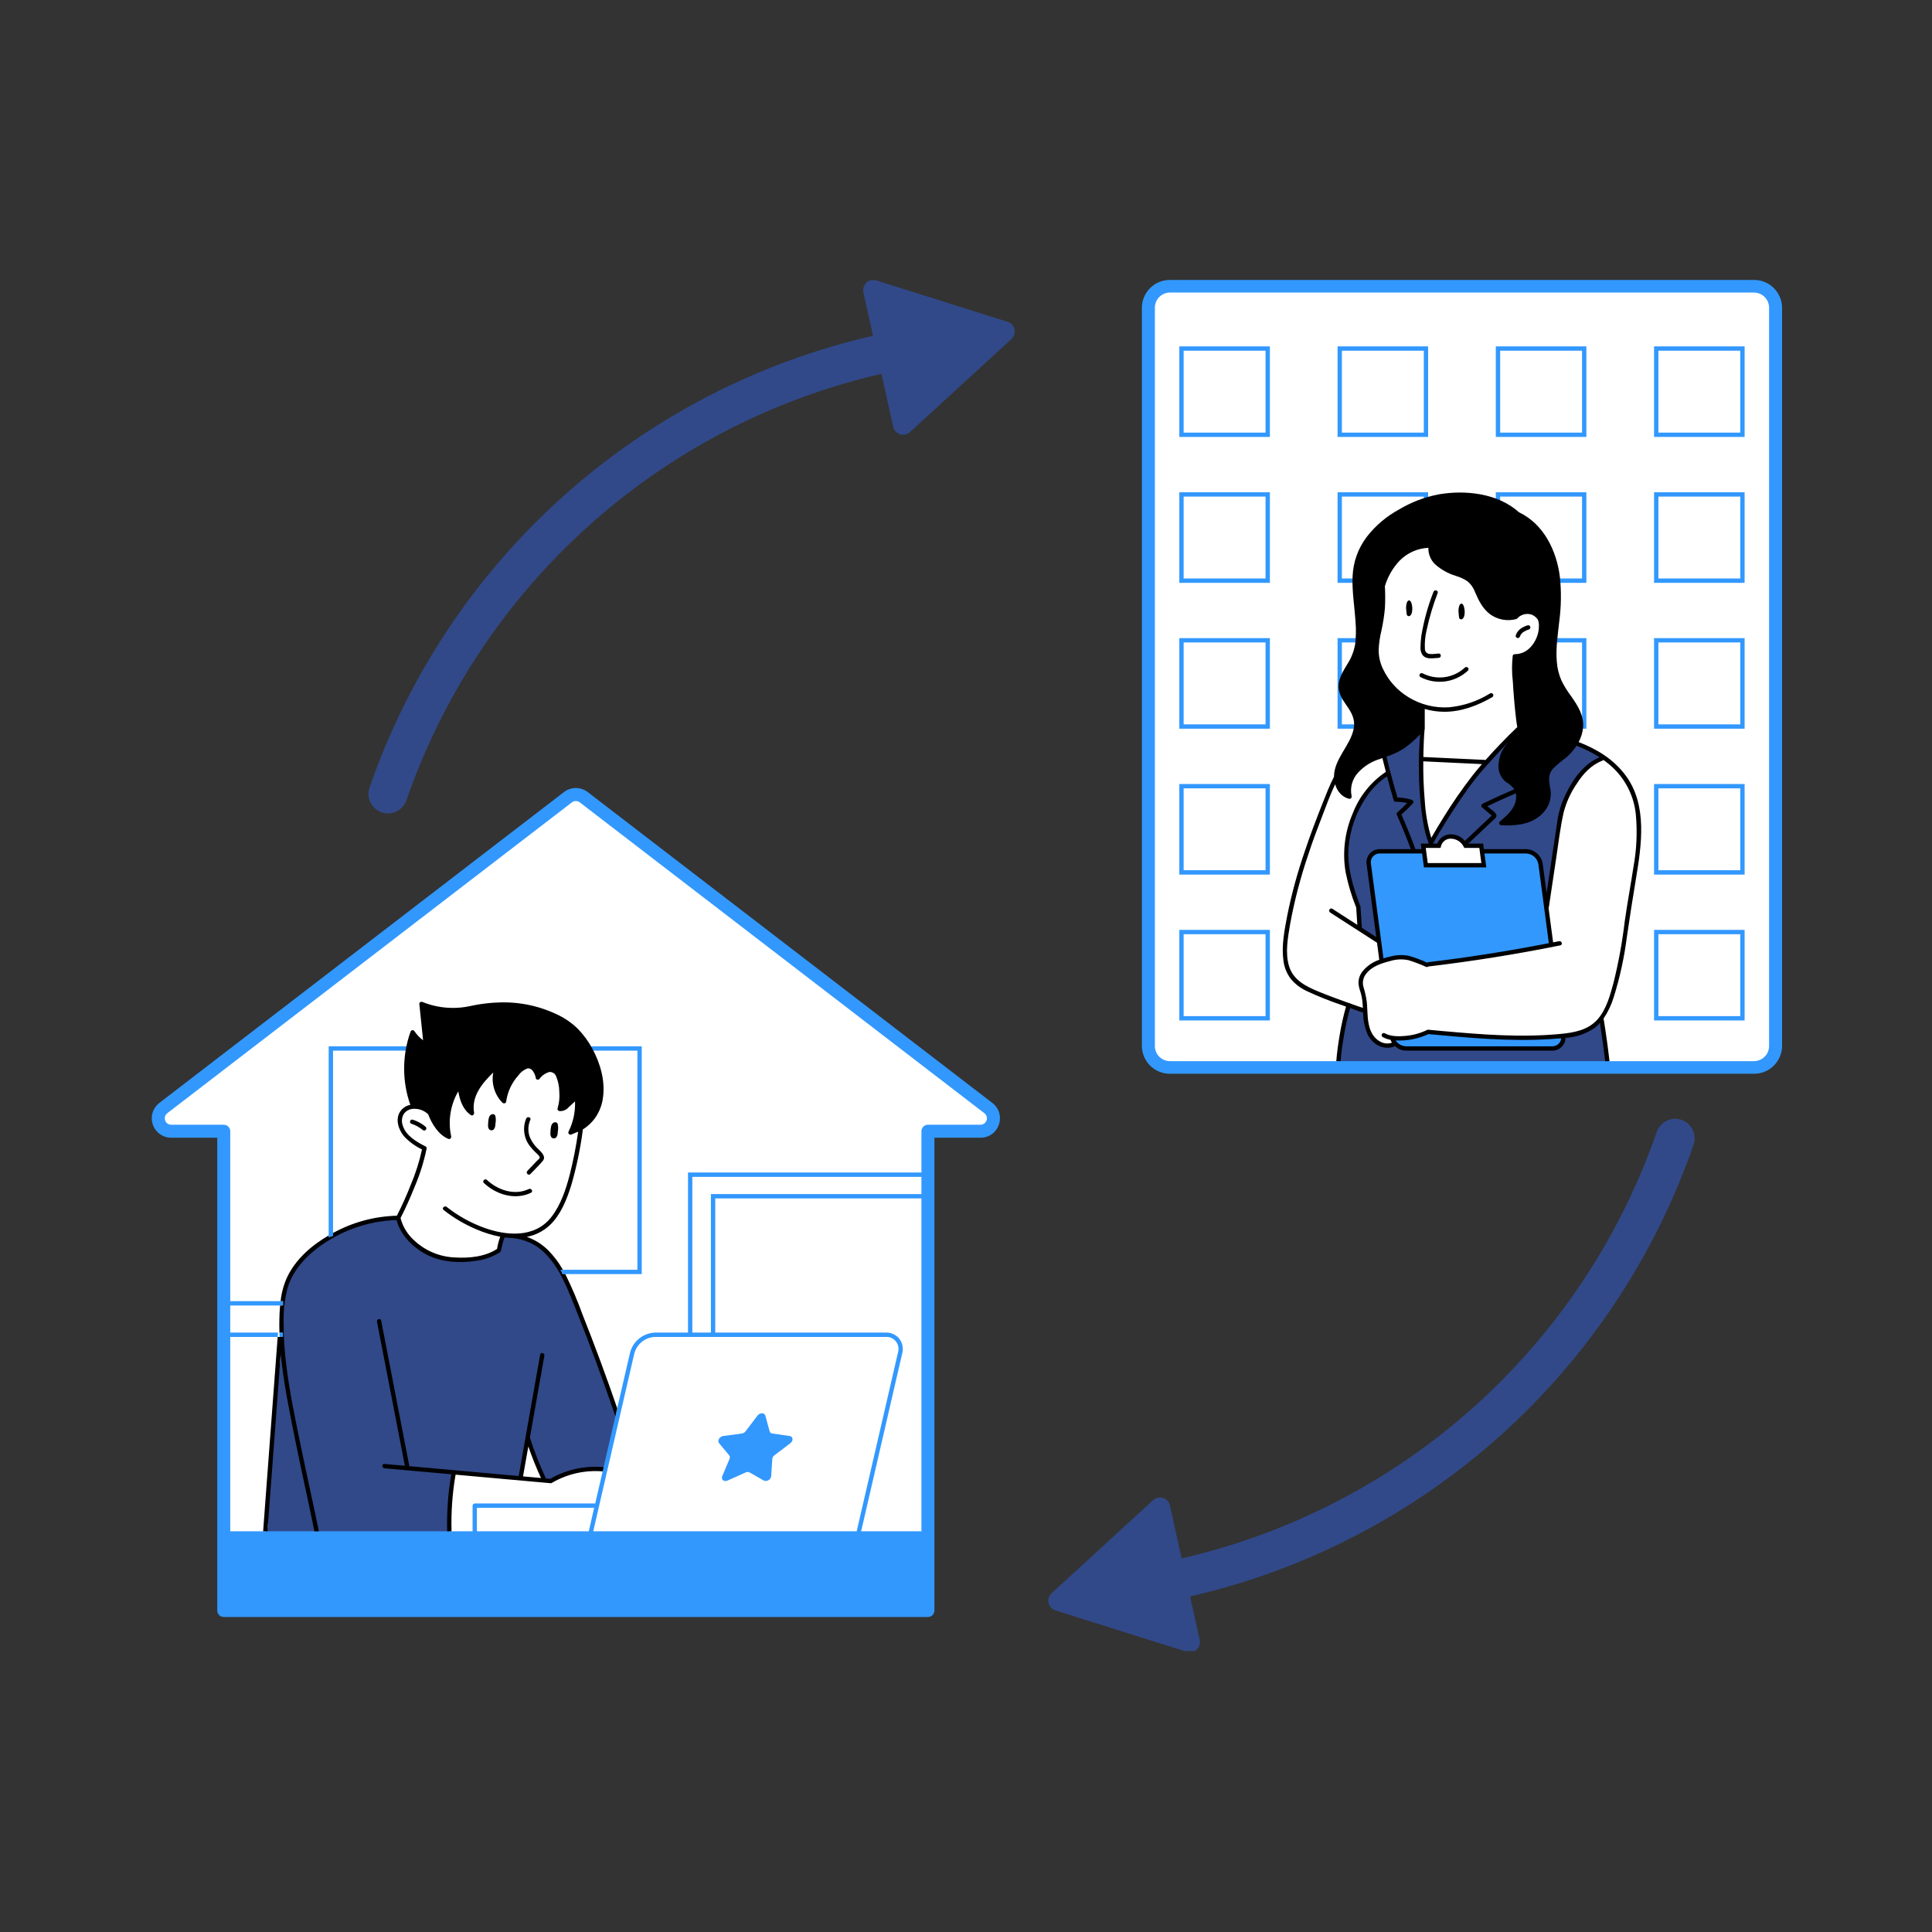
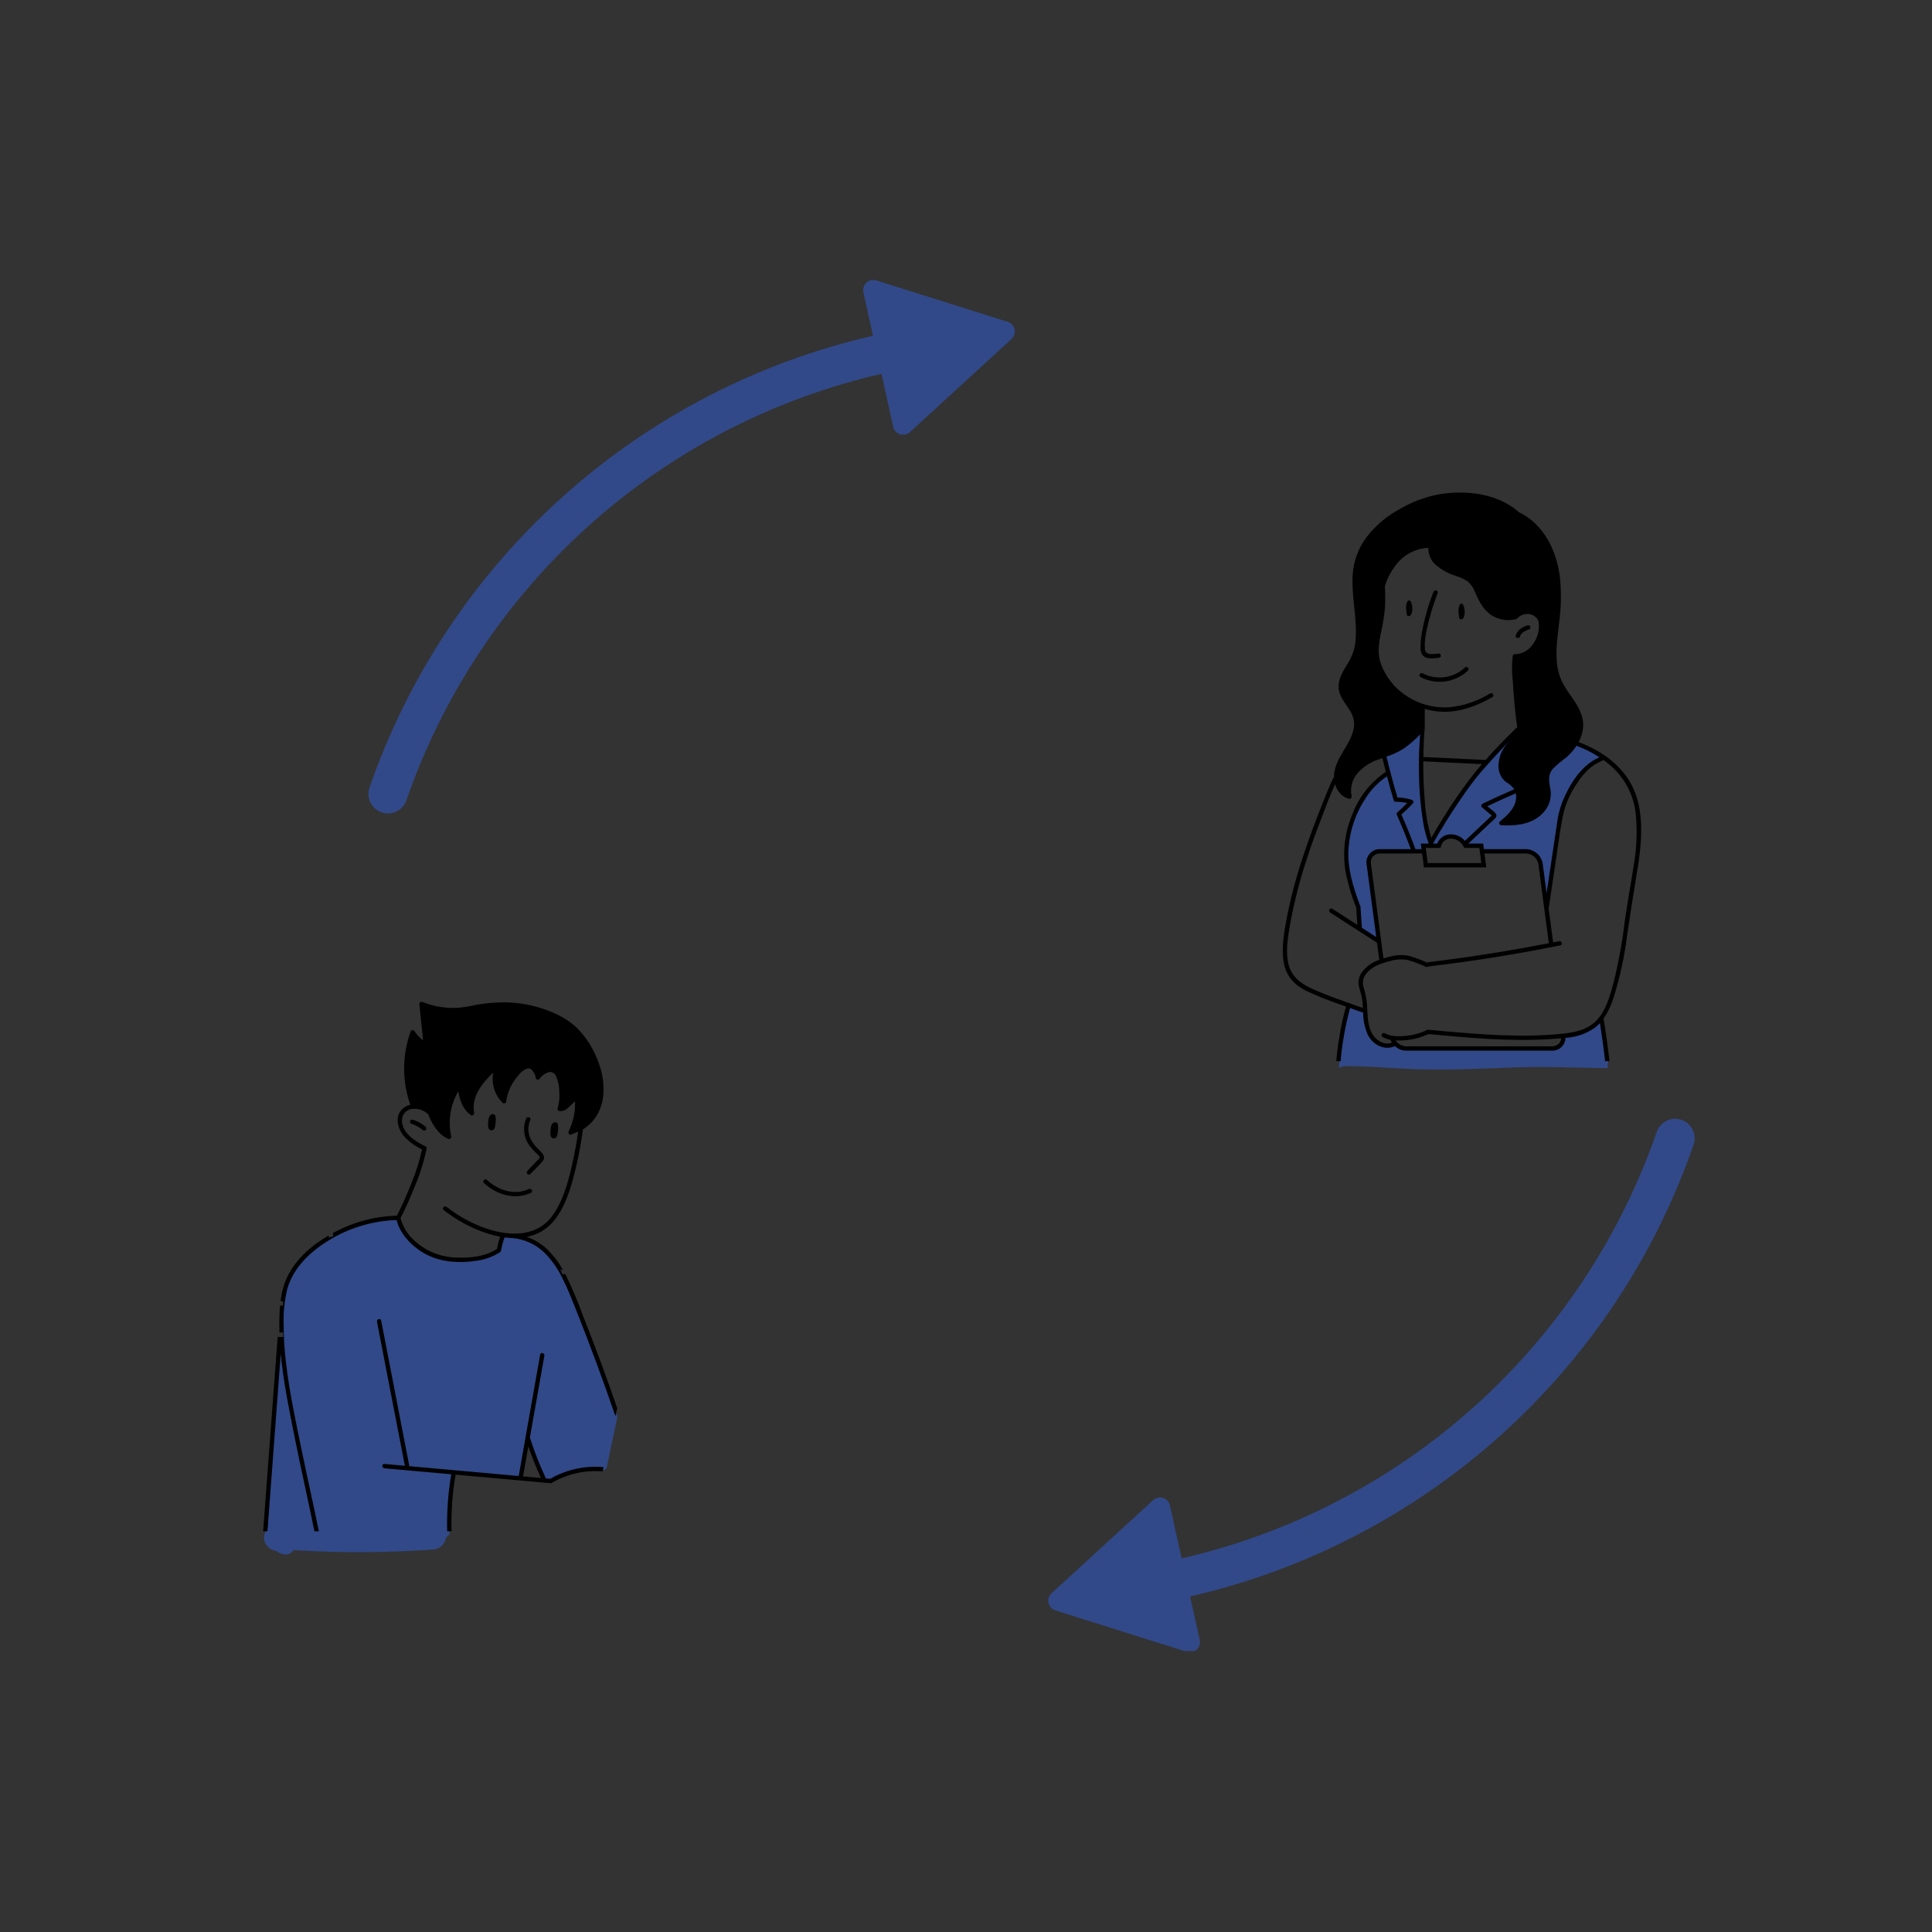
<svg xmlns="http://www.w3.org/2000/svg" width="500" zoomAndPan="magnify" viewBox="0 0 375 375" height="500" preserveAspectRatio="xMidYMid meet" version="1.0">
  <rect x="0" y="0" width="375" height="375" fill="#333333" stroke="none" />
  <defs>
    <clipPath id="2064a9efde">
      <path d="M 51 54.207 L 329 54.207 L 329 320.457 L 51 320.457 Z M 51 54.207 " clip-rule="nonzero" />
    </clipPath>
    <clipPath id="87906d58aa">
-       <path d="M 29 54.207 L 346 54.207 L 346 314 L 29 314 Z M 29 54.207 " clip-rule="nonzero" />
+       <path d="M 29 54.207 L 346 314 L 29 314 Z M 29 54.207 " clip-rule="nonzero" />
    </clipPath>
  </defs>
-   <path fill="#ffffff" d="M 344.637 58.426 L 344.637 203.879 C 344.637 204.312 344.551 204.73 344.387 205.133 C 344.219 205.531 343.984 205.887 343.676 206.195 C 343.371 206.5 343.016 206.738 342.613 206.902 C 342.215 207.07 341.797 207.152 341.363 207.152 L 226.172 207.152 C 225.738 207.152 225.32 207.07 224.922 206.902 C 224.52 206.738 224.164 206.5 223.859 206.195 C 223.551 205.887 223.316 205.531 223.148 205.133 C 222.984 204.73 222.898 204.312 222.898 203.879 L 222.898 58.426 C 222.898 57.992 222.984 57.574 223.148 57.176 C 223.316 56.773 223.551 56.418 223.859 56.113 C 224.164 55.805 224.52 55.57 224.922 55.402 C 225.32 55.238 225.738 55.152 226.172 55.152 L 341.363 55.152 C 341.797 55.152 342.215 55.238 342.613 55.402 C 343.016 55.57 343.371 55.805 343.676 56.113 C 343.984 56.418 344.219 56.773 344.387 57.176 C 344.551 57.574 344.637 57.992 344.637 58.426 Z M 191.84 215.074 L 113.297 154.734 C 113.078 154.566 112.836 154.438 112.578 154.348 C 112.316 154.262 112.047 154.215 111.77 154.215 C 111.492 154.215 111.227 154.262 110.965 154.348 C 110.703 154.438 110.461 154.566 110.242 154.734 L 31.699 215.074 C 31.273 215.402 30.984 215.824 30.828 216.336 C 30.672 216.852 30.684 217.363 30.855 217.871 C 31.027 218.379 31.332 218.789 31.77 219.102 C 32.203 219.414 32.691 219.57 33.227 219.57 L 43.43 219.57 L 43.43 312.594 L 180.109 312.594 L 180.109 219.57 L 190.312 219.57 C 190.848 219.57 191.336 219.414 191.773 219.102 C 192.207 218.789 192.512 218.379 192.684 217.871 C 192.859 217.363 192.867 216.852 192.711 216.336 C 192.555 215.824 192.266 215.402 191.84 215.074 Z M 191.84 215.074 " fill-opacity="1" fill-rule="nonzero" />
  <g clip-path="url(#2064a9efde)">
    <path fill="#314989" d="M 259.926 207.34 C 259.898 207.047 259.902 206.75 259.93 206.457 C 259.945 206.281 259.988 206.117 260.059 205.957 C 260.043 204.59 260.188 203.238 260.488 201.902 C 260.844 200.223 261.352 198.559 261.566 196.852 C 261.598 196.629 261.672 196.422 261.793 196.23 C 261.805 195.996 261.867 195.777 261.98 195.574 C 262.023 195.512 262.078 195.465 262.148 195.43 C 262.215 195.395 262.285 195.379 262.363 195.383 C 262.438 195.387 262.508 195.41 262.574 195.449 C 262.637 195.492 262.688 195.543 262.723 195.613 C 263.109 195.57 263.441 195.688 263.723 195.961 C 263.895 196.102 264.094 196.176 264.316 196.18 C 264.477 196.227 264.625 196.301 264.754 196.402 C 264.887 196.508 264.992 196.633 265.074 196.777 C 265.16 196.922 265.211 197.078 265.23 197.242 C 265.254 197.41 265.242 197.57 265.199 197.734 C 265.172 197.844 265.16 197.957 265.141 198.07 C 265.227 198.367 265.289 198.672 265.328 198.98 C 265.355 199.207 265.375 199.434 265.406 199.66 C 265.406 199.672 265.43 199.828 265.43 199.828 C 265.453 199.945 265.477 200.062 265.508 200.176 C 265.539 200.293 265.578 200.402 265.621 200.516 C 265.633 200.539 265.691 200.66 265.699 200.676 C 265.715 200.711 265.738 200.746 265.754 200.781 C 265.887 200.852 266.008 200.938 266.113 201.043 C 266.602 201.539 267.105 202.023 267.602 202.508 C 267.891 202.566 268.152 202.676 268.391 202.848 C 268.473 202.902 268.562 202.953 268.648 203 C 268.734 203.027 268.82 203.051 268.906 203.07 C 269 203.074 269.09 203.074 269.184 203.07 C 269.449 202.984 269.723 202.93 270 202.902 C 270.504 202.887 270.945 203.047 271.32 203.387 C 272.078 203.348 272.828 203.395 273.57 203.531 C 273.832 203.43 274.105 203.383 274.387 203.387 L 291.641 203.648 C 293.832 203.531 296.027 203.5 298.219 203.582 C 299.238 203.617 300.262 203.703 301.285 203.672 C 301.5 203.668 301.715 203.652 301.93 203.637 C 301.996 203.629 302.031 203.629 302.066 203.625 C 302.098 203.617 302.145 203.605 302.215 203.59 C 302.309 203.566 302.398 203.535 302.492 203.512 L 303.168 202.805 C 303.172 202.789 303.176 202.773 303.18 202.754 C 303.188 202.668 303.188 202.582 303.184 202.492 C 303.18 202.141 303.301 201.844 303.551 201.602 C 303.668 201.477 303.809 201.387 303.965 201.328 C 304.211 201.094 304.504 200.973 304.84 200.961 C 305.129 200.957 305.414 200.93 305.699 200.898 C 306.391 200.789 307.059 200.609 307.707 200.352 C 307.945 200.246 308.18 200.137 308.41 200.012 C 308.527 199.949 308.652 199.906 308.785 199.879 C 308.949 199.77 309.113 199.652 309.277 199.539 C 309.359 199.23 309.555 199.027 309.859 198.93 C 309.879 198.926 309.898 198.93 309.918 198.926 C 309.949 198.879 309.988 198.836 310.02 198.785 C 310.078 198.691 310.16 198.633 310.266 198.605 C 310.371 198.578 310.473 198.59 310.57 198.641 C 310.668 198.691 310.734 198.77 310.77 198.875 C 310.805 198.98 310.801 199.082 310.754 199.184 C 310.777 199.191 310.797 199.199 310.816 199.211 C 311.395 199.621 311.379 200.199 311.449 200.836 C 311.516 201.395 311.578 201.949 311.637 202.508 C 311.73 203.367 311.82 204.227 311.906 205.086 C 311.922 205.156 311.93 205.23 311.93 205.301 C 312.211 205.75 312.23 206.215 311.988 206.684 C 312.066 206.891 312.098 207.105 312.082 207.328 C 305.91 207.258 299.738 206.969 293.57 207.195 C 286.598 207.449 279.691 207.82 272.715 207.434 C 268.828 207.219 264.945 206.941 261.051 206.934 C 260.621 206.922 260.246 207.059 259.926 207.34 Z M 261.582 169.09 C 261.688 170.879 262.156 172.566 262.992 174.152 C 263.141 174.613 263.316 175.062 263.516 175.5 C 263.598 176.809 263.684 178.117 263.77 179.422 C 263.746 179.734 263.816 180.023 263.98 180.293 C 264.227 180.52 264.508 180.695 264.82 180.816 L 265.879 181.387 C 265.953 181.598 266.086 181.754 266.281 181.859 C 266.477 181.965 266.68 181.988 266.895 181.934 C 266.906 181.93 266.91 181.926 266.918 181.922 C 266.992 181.941 267.066 181.938 267.137 181.918 C 267.211 181.898 267.273 181.859 267.324 181.809 C 267.379 181.754 267.418 181.691 267.438 181.617 C 267.457 181.547 267.457 181.473 267.441 181.398 C 267.5 181.238 267.512 181.07 267.484 180.898 C 267.219 179.516 266.945 178.133 266.66 176.75 C 266.801 174.867 266.363 173.051 266.012 171.223 L 265.656 167.98 C 265.656 167.934 265.652 167.883 265.652 167.832 C 265.648 167.77 265.637 167.711 265.621 167.652 L 265.551 167.004 C 265.609 166.785 265.684 166.57 265.762 166.355 L 266.004 165.82 C 266.039 165.789 266.074 165.754 266.109 165.723 C 265.973 165.844 266.199 165.66 266.23 165.641 C 266.387 165.535 266.547 165.438 266.711 165.348 C 266.797 165.297 266.883 165.25 266.977 165.211 C 266.996 165.207 267.133 165.156 267.156 165.152 C 267.191 165.141 267.379 165.121 267.336 165.117 C 267.375 165.117 267.414 165.117 267.453 165.117 C 267.375 165.102 267.387 165.102 267.496 165.121 C 267.746 165.164 268 165.172 268.254 165.148 C 269.363 165.43 270.441 165.176 271.555 165.07 C 272.695 164.965 273.824 165.242 274.961 165.156 C 275.102 165.145 275.234 165.102 275.355 165.031 C 275.453 165.129 275.57 165.168 275.703 165.152 C 275.824 165.137 275.918 165.078 275.988 164.977 C 276.121 164.902 276.188 164.789 276.184 164.633 L 276.172 164.484 C 276.156 164.293 276.145 164.105 276.129 163.918 L 276.715 163.918 C 276.777 163.914 276.84 163.902 276.895 163.871 C 277.074 163.957 277.238 163.934 277.387 163.797 C 277.402 163.805 277.418 163.816 277.438 163.824 C 277.926 163.973 278.418 163.965 278.902 163.801 L 278.906 163.797 C 279.078 163.832 279.246 163.816 279.406 163.746 C 279.566 163.672 279.691 163.562 279.781 163.41 C 279.832 163.312 279.883 163.219 279.934 163.125 C 280.047 163.137 280.145 163.102 280.223 163.016 C 280.305 162.934 280.336 162.836 280.32 162.723 C 280.309 162.578 281.156 162.43 281.27 162.414 C 281.836 162.344 282.391 162.41 282.926 162.617 C 283.461 162.82 283.914 163.141 284.289 163.574 C 284.488 163.898 284.77 164.109 285.137 164.211 C 285.562 164.246 285.98 164.219 286.398 164.129 C 286.629 164.109 286.859 164.094 287.09 164.09 L 287.109 164.09 C 287.293 164.137 287.484 164.145 287.676 164.109 C 287.68 164.133 287.695 164.148 287.703 164.172 C 287.703 164.188 287.703 164.199 287.703 164.223 C 287.703 164.324 287.715 164.426 287.742 164.523 C 287.801 164.719 287.91 164.883 288.066 165.016 C 288.219 165.16 288.387 165.176 288.562 165.062 C 288.746 165.137 288.938 165.18 289.137 165.191 C 290.363 165.242 291.621 165.105 292.855 165.109 C 294.062 165.109 295.277 165.129 296.48 165.203 C 296.797 165.223 297.109 165.266 297.414 165.328 C 297.906 165.613 298.336 165.969 298.699 166.402 C 299.07 168.633 299.426 170.867 299.75 173.109 C 299.828 173.641 300.633 173.418 300.562 172.891 C 300.605 172.828 300.633 172.762 300.637 172.688 C 300.785 172.648 300.863 172.555 300.871 172.402 C 301.152 170.332 301.406 168.258 301.633 166.184 L 302.348 160.996 C 302.641 159.41 303.004 157.836 303.438 156.281 C 304.125 154.703 304.945 153.191 305.895 151.758 C 305.918 151.707 305.938 151.656 305.949 151.602 C 306.059 151.562 306.148 151.5 306.227 151.414 C 306.535 151.066 306.801 150.688 307.023 150.281 C 307.039 150.258 307.055 150.234 307.066 150.207 L 308.141 148.871 C 308.156 148.855 308.16 148.832 308.176 148.812 C 308.238 148.77 308.297 148.73 308.359 148.684 C 308.93 148.223 309.539 147.82 310.191 147.477 C 310.219 147.457 310.246 147.434 310.27 147.41 C 310.465 147.305 310.539 147.145 310.488 146.926 C 310.477 146.891 310.461 146.863 310.441 146.832 C 310.449 146.758 310.43 146.688 310.387 146.625 C 309.828 146.043 309.164 145.617 308.398 145.355 C 307.688 144.957 306.934 144.668 306.137 144.5 C 306.023 144.473 305.918 144.484 305.82 144.543 C 305.719 144.598 305.652 144.684 305.617 144.793 C 305.605 144.852 305.602 144.91 305.613 144.969 C 305.152 145.191 304.746 145.492 304.391 145.867 C 303.938 146.305 303.484 146.746 303.031 147.184 C 302.102 147.949 301.312 148.836 300.66 149.848 C 300.523 150.059 300.422 150.281 300.352 150.52 C 300.066 151.508 300.477 152.531 300.543 153.527 C 300.652 154.312 300.555 155.07 300.25 155.805 C 299.891 156.516 299.449 157.195 299.023 157.879 C 296.988 159.652 294.184 160 291.492 159.852 C 292.598 158.922 293.523 157.836 294.262 156.594 C 294.812 155.789 295.004 154.91 294.828 153.949 C 294.633 153.219 294.246 152.609 293.672 152.117 C 293.25 151.746 292.812 151.391 292.383 151.027 C 292.176 150.852 291.961 150.68 291.762 150.496 C 291.758 150.492 291.75 150.484 291.746 150.48 C 291.656 150.145 291.492 149.855 291.25 149.609 C 291.219 149.25 291.211 148.895 291.223 148.535 C 291.25 147.812 291.363 147.102 291.559 146.402 C 291.574 146.344 291.578 146.285 291.562 146.227 L 292.027 145.367 C 292.125 145.285 292.219 145.199 292.324 145.121 C 292.777 144.832 293.156 144.469 293.461 144.027 C 293.746 143.566 293.02 143.141 292.734 143.602 C 292.461 143.973 292.125 144.281 291.73 144.52 C 291.664 144.52 291.602 144.539 291.547 144.578 C 290.523 145.445 289.68 146.461 289.012 147.625 C 287.582 149.492 285.387 150.723 284.57 153.035 C 284.551 153.062 284.531 153.09 284.512 153.117 C 284.469 153.141 284.426 153.168 284.387 153.195 C 282.812 154.555 282.113 156.578 280.895 158.215 C 280.852 158.277 280.824 158.352 280.812 158.426 C 280.566 158.512 280.414 158.68 280.363 158.938 C 280.359 158.945 280.359 158.953 280.359 158.961 C 280.297 159.039 280.23 159.117 280.172 159.199 C 280.09 159.32 280.012 159.449 279.941 159.578 C 279.762 159.906 279.586 160.238 279.406 160.566 L 278.328 162.559 C 278.289 162.637 278.266 162.719 278.25 162.801 C 278.172 162.805 278.09 162.812 278.012 162.82 C 277.969 162.828 277.598 162.898 277.57 162.91 C 277.551 162.91 277.535 162.914 277.52 162.914 C 277.484 162.914 277.453 162.914 277.418 162.914 C 277.422 162.914 277.426 162.918 277.43 162.918 C 277.426 162.914 277.418 162.914 277.414 162.914 L 277.41 162.914 C 277.363 162.91 277.371 162.906 277.391 162.91 L 277.379 162.906 L 277.375 162.906 L 277.371 162.902 C 277.082 162.059 276.832 161.207 276.613 160.344 C 276.258 158.055 276 155.75 275.84 153.438 C 275.848 152.582 275.852 151.73 275.859 150.875 C 275.863 150.031 275.871 149.188 275.875 148.344 C 275.91 147.844 275.859 147.352 275.727 146.871 C 275.723 146.668 275.715 146.469 275.719 146.27 C 275.734 145.223 275.809 144.18 275.945 143.141 C 275.945 143.117 275.941 143.09 275.934 143.066 C 275.941 143.055 275.953 143.047 275.961 143.035 C 276.297 142.617 275.707 142.02 275.367 142.441 C 274.797 143.113 274.156 143.711 273.445 144.234 C 273.234 144.234 273.062 144.312 272.922 144.469 C 272.832 144.586 272.75 144.703 272.672 144.824 C 272.641 144.848 272.605 144.875 272.574 144.898 C 271.809 145.5 270.977 145.984 270.07 146.344 C 269.945 146.289 269.828 146.293 269.711 146.363 L 269.66 146.391 C 269.645 146.391 269.625 146.383 269.609 146.383 C 269.422 146.387 269.25 146.445 269.102 146.559 C 268.953 146.672 268.852 146.82 268.797 147 L 268.762 147.137 C 268.695 147.418 268.754 147.668 268.938 147.891 C 269.156 148.59 269.391 149.285 269.637 149.977 C 268.715 150.477 267.883 151.098 267.137 151.832 C 266.324 152.594 265.602 153.438 264.969 154.355 C 264.305 155.312 263.762 156.336 263.34 157.426 C 263.234 157.617 263.117 157.805 263.023 158.004 C 262.586 158.922 262.27 159.883 262.078 160.879 C 261.852 161.516 261.664 162.16 261.52 162.816 C 261.059 164.855 261.059 166.895 261.527 168.934 C 261.543 168.988 261.562 169.039 261.582 169.09 Z M 112.098 253.887 C 111.395 252.227 110.676 250.574 109.938 248.93 C 109.316 247.375 108.543 245.898 107.617 244.5 C 106.809 243.383 105.809 242.465 104.625 241.758 C 103.438 241.047 102.16 240.598 100.793 240.414 C 100.379 240.281 99.957 240.18 99.531 240.109 C 99.516 240.105 99.496 240.109 99.48 240.105 C 99.242 239.723 98.898 239.531 98.445 239.531 C 98.281 239.535 98.121 239.566 97.965 239.633 C 97.812 239.695 97.676 239.785 97.559 239.906 C 97.438 240.023 97.348 240.16 97.285 240.312 C 97.219 240.465 97.188 240.629 97.184 240.793 C 97.25 241.645 97.332 242.316 96.57 242.816 C 95.758 243.336 94.891 243.742 93.973 244.035 C 92.938 244.309 91.883 244.48 90.816 244.543 C 90.34 244.594 89.863 244.633 89.387 244.676 C 88.355 244.449 87.324 244.234 86.285 244.055 C 85.586 243.961 84.891 243.832 84.203 243.66 C 83.617 243.449 83.07 243.16 82.562 242.793 C 81.566 242.215 80.637 241.543 79.77 240.785 C 78.879 239.883 78.188 238.848 77.699 237.68 C 77.629 237.543 77.539 237.422 77.43 237.32 C 77.418 237.098 77.332 236.91 77.172 236.758 C 77.012 236.602 76.82 236.523 76.598 236.523 C 75.66 236.602 74.734 236.754 73.824 236.988 C 73.531 237.055 73.238 237.121 72.945 237.191 C 72.82 237.191 72.691 237.203 72.566 237.219 C 69.512 237.645 66.641 238.621 63.953 240.141 C 62.613 240.906 61.352 241.785 60.172 242.777 C 59.203 243.578 57.645 244.777 57.352 246.145 C 57.062 246.547 56.801 246.965 56.566 247.402 C 55.594 249.215 55.141 251.148 55.199 253.207 C 55.176 253.312 55.148 253.414 55.129 253.52 C 55.047 254.086 55.012 254.656 55.02 255.227 C 54.688 256.359 54.625 257.508 54.832 258.668 C 54.863 258.773 54.898 258.871 54.945 258.969 C 54.633 260.719 54.441 262.48 54.367 264.254 C 53.746 269.73 53.223 275.219 52.797 280.719 C 52.672 281.762 52.559 282.809 52.449 283.852 C 52.238 285.973 52.059 288.094 51.918 290.219 C 51.82 291.664 52.309 295.191 51.859 296.859 C 51.508 297.254 51.309 297.719 51.262 298.246 C 51.211 298.773 51.328 299.266 51.602 299.719 L 51.699 299.859 C 52.188 300.547 52.852 300.949 53.691 301.059 C 54.691 301.902 56.184 302.055 57.035 300.848 C 57.113 300.859 57.188 300.883 57.273 300.887 C 66.199 301.441 75.117 301.398 84.035 300.758 C 84.352 300.742 84.652 300.672 84.945 300.551 C 85.234 300.43 85.496 300.258 85.727 300.043 C 85.957 299.832 86.145 299.582 86.289 299.301 C 86.434 299.02 86.523 298.723 86.562 298.41 C 86.781 298.312 86.953 298.16 87.082 297.961 C 87.207 297.758 87.27 297.539 87.266 297.301 C 87.242 296.66 87.188 296.023 87.133 295.387 C 87.289 292.195 87.562 289.016 87.953 285.844 C 88.355 285.848 88.758 285.848 89.156 285.867 C 90.094 285.91 91.023 285.992 91.957 286.074 C 91.973 286.078 91.984 286.066 92 286.066 C 92.273 286.102 92.547 286.137 92.82 286.168 L 100.02 287.016 C 100.176 287.035 100.32 287.004 100.457 286.926 C 100.668 286.898 100.844 286.809 100.984 286.652 C 101.129 286.496 101.203 286.312 101.211 286.102 L 101.219 286.02 C 101.227 286 101.238 285.988 101.242 285.969 C 101.711 283.785 102.078 281.586 102.363 279.375 C 102.527 279.766 102.691 280.16 102.859 280.551 C 103.262 281.5 103.668 282.449 104.07 283.398 C 104.434 284.332 104.824 285.258 105.242 286.168 C 105.246 286.195 105.254 286.219 105.262 286.246 C 105.305 286.391 105.367 286.527 105.453 286.648 L 105.465 286.676 C 105.492 286.73 105.527 286.781 105.566 286.828 C 105.621 287.023 105.738 287.164 105.922 287.254 C 106.102 287.348 106.285 287.355 106.477 287.289 C 106.73 287.305 106.969 287.25 107.191 287.125 C 107.273 287.082 107.344 287.027 107.414 286.965 C 108.809 286.477 110.223 286.062 111.66 285.727 C 112.504 285.535 113.352 285.367 114.203 285.23 C 114.945 285.113 115.848 284.891 116.531 285.301 C 116.645 285.367 116.766 285.402 116.895 285.414 C 117.027 285.422 117.152 285.402 117.273 285.352 C 117.391 285.301 117.496 285.23 117.582 285.133 C 117.672 285.035 117.73 284.926 117.766 284.801 C 118.398 281.812 119.027 278.824 119.656 275.836 C 119.832 275.461 119.855 275.078 119.719 274.688 C 117.52 267.633 114.977 260.699 112.098 253.887 Z M 195.594 62.469 L 170.098 54.43 C 169.934 54.379 169.766 54.348 169.59 54.34 C 169.418 54.332 169.246 54.348 169.078 54.387 C 168.91 54.422 168.75 54.48 168.594 54.562 C 168.441 54.641 168.301 54.742 168.176 54.855 C 168.047 54.973 167.938 55.105 167.844 55.25 C 167.75 55.398 167.68 55.551 167.625 55.719 C 167.574 55.883 167.543 56.051 167.535 56.223 C 167.531 56.398 167.543 56.566 167.582 56.738 L 169.453 65.172 C 166.668 65.809 163.906 66.535 161.168 67.348 C 158.43 68.16 155.719 69.059 153.039 70.043 C 150.355 71.027 147.707 72.094 145.094 73.246 C 142.48 74.398 139.902 75.633 137.367 76.945 C 134.832 78.262 132.34 79.656 129.891 81.129 C 127.445 82.602 125.043 84.148 122.695 85.773 C 120.344 87.398 118.047 89.094 115.805 90.863 C 113.562 92.633 111.379 94.473 109.254 96.379 C 107.125 98.289 105.062 100.262 103.062 102.301 C 101.059 104.34 99.125 106.438 97.258 108.598 C 95.387 110.762 93.59 112.977 91.859 115.254 C 90.133 117.527 88.48 119.855 86.898 122.234 C 85.316 124.613 83.812 127.039 82.387 129.516 C 80.957 131.988 79.609 134.508 78.344 137.066 C 77.074 139.625 75.887 142.223 74.785 144.859 C 73.68 147.492 72.66 150.16 71.727 152.859 C 71.562 153.336 71.496 153.82 71.523 154.324 C 71.555 154.824 71.68 155.301 71.898 155.754 C 72.117 156.203 72.414 156.598 72.789 156.93 C 73.164 157.262 73.59 157.512 74.066 157.676 C 74.539 157.84 75.027 157.906 75.527 157.879 C 76.031 157.848 76.504 157.723 76.957 157.504 C 77.41 157.285 77.801 156.988 78.137 156.613 C 78.469 156.238 78.719 155.812 78.883 155.34 C 79.766 152.789 80.727 150.273 81.766 147.785 C 82.809 145.301 83.926 142.848 85.125 140.434 C 86.32 138.016 87.594 135.641 88.938 133.305 C 90.285 130.973 91.707 128.68 93.195 126.434 C 94.688 124.188 96.25 121.992 97.879 119.848 C 99.512 117.699 101.207 115.605 102.973 113.566 C 104.734 111.527 106.559 109.543 108.449 107.621 C 110.336 105.695 112.285 103.836 114.289 102.035 C 116.297 100.234 118.355 98.496 120.473 96.828 C 122.59 95.156 124.754 93.555 126.973 92.02 C 129.191 90.488 131.453 89.023 133.766 87.633 C 136.074 86.246 138.426 84.93 140.816 83.688 C 143.211 82.445 145.641 81.281 148.109 80.191 C 150.574 79.105 153.074 78.098 155.602 77.168 C 158.133 76.238 160.691 75.387 163.273 74.621 C 165.859 73.852 168.465 73.164 171.094 72.562 L 173.375 82.84 C 173.41 83.008 173.469 83.168 173.551 83.324 C 173.629 83.477 173.727 83.617 173.844 83.742 C 173.961 83.871 174.094 83.98 174.238 84.074 C 174.383 84.168 174.539 84.238 174.703 84.293 C 174.871 84.344 175.039 84.375 175.211 84.383 C 175.383 84.387 175.555 84.375 175.723 84.336 C 175.895 84.297 176.055 84.238 176.207 84.16 C 176.359 84.082 176.5 83.98 176.629 83.863 L 196.336 65.801 C 196.461 65.684 196.574 65.551 196.664 65.406 C 196.758 65.258 196.832 65.102 196.883 64.938 C 196.934 64.773 196.965 64.605 196.973 64.434 C 196.98 64.258 196.965 64.09 196.926 63.918 C 196.891 63.75 196.832 63.59 196.75 63.438 C 196.672 63.281 196.574 63.141 196.457 63.016 C 196.34 62.887 196.207 62.777 196.062 62.684 C 195.914 62.59 195.762 62.52 195.594 62.469 Z M 326.387 217.367 C 325.91 217.203 325.422 217.137 324.922 217.164 C 324.422 217.195 323.945 217.32 323.492 217.539 C 323.039 217.758 322.648 218.055 322.316 218.43 C 321.98 218.805 321.734 219.23 321.57 219.707 C 320.688 222.254 319.723 224.77 318.684 227.258 C 317.641 229.742 316.523 232.195 315.324 234.609 C 314.129 237.027 312.859 239.402 311.512 241.738 C 310.164 244.074 308.746 246.363 307.254 248.609 C 305.762 250.855 304.199 253.051 302.57 255.199 C 300.938 257.344 299.242 259.438 297.48 261.477 C 295.715 263.516 293.891 265.5 292.004 267.422 C 290.113 269.348 288.168 271.211 286.16 273.012 C 284.152 274.812 282.094 276.547 279.977 278.219 C 277.859 279.887 275.695 281.488 273.477 283.023 C 271.258 284.559 268.996 286.02 266.688 287.41 C 264.375 288.801 262.023 290.117 259.633 291.355 C 257.238 292.598 254.809 293.762 252.344 294.852 C 249.875 295.938 247.379 296.949 244.848 297.879 C 242.316 298.809 239.758 299.656 237.176 300.426 C 234.59 301.191 231.984 301.879 229.355 302.48 L 227.078 292.203 C 227 291.859 226.844 291.559 226.605 291.301 C 226.367 291.039 226.082 290.855 225.746 290.75 C 225.41 290.645 225.07 290.633 224.727 290.707 C 224.383 290.785 224.082 290.941 223.82 291.18 L 204.113 309.246 C 203.988 309.363 203.879 309.492 203.785 309.641 C 203.691 309.785 203.617 309.941 203.566 310.105 C 203.516 310.27 203.484 310.438 203.477 310.613 C 203.469 310.785 203.484 310.957 203.523 311.125 C 203.559 311.293 203.617 311.453 203.699 311.605 C 203.777 311.762 203.879 311.902 203.992 312.027 C 204.109 312.156 204.242 312.266 204.387 312.359 C 204.535 312.453 204.688 312.523 204.855 312.578 L 230.352 320.613 C 230.688 320.719 231.027 320.734 231.371 320.656 C 231.715 320.582 232.016 320.426 232.277 320.188 C 232.535 319.949 232.719 319.66 232.824 319.324 C 232.93 318.992 232.945 318.652 232.867 318.309 L 230.996 309.871 C 233.781 309.234 236.543 308.508 239.281 307.695 C 242.02 306.883 244.73 305.984 247.414 305 C 250.094 304.016 252.742 302.949 255.355 301.797 C 257.969 300.645 260.547 299.41 263.082 298.098 C 265.617 296.781 268.109 295.387 270.559 293.914 C 273.008 292.441 275.406 290.895 277.754 289.27 C 280.105 287.645 282.402 285.949 284.645 284.18 C 286.887 282.41 289.07 280.57 291.199 278.664 C 293.324 276.754 295.387 274.781 297.391 272.742 C 299.391 270.707 301.324 268.605 303.195 266.445 C 305.062 264.285 306.859 262.066 308.59 259.793 C 310.316 257.516 311.973 255.188 313.551 252.809 C 315.133 250.43 316.637 248.004 318.066 245.527 C 319.492 243.055 320.84 240.539 322.109 237.977 C 323.375 235.418 324.562 232.82 325.664 230.184 C 326.77 227.551 327.789 224.883 328.723 222.184 C 328.887 221.711 328.957 221.223 328.926 220.719 C 328.895 220.219 328.77 219.742 328.551 219.289 C 328.332 218.84 328.035 218.445 327.66 218.113 C 327.285 217.781 326.859 217.531 326.387 217.367 Z M 326.387 217.367 " fill-opacity="1" fill-rule="nonzero" />
  </g>
  <g clip-path="url(#87906d58aa)">
-     <path fill="#3298fe" d="M 271.887 185.629 C 270.895 185.688 269.938 185.895 269.008 186.254 C 268.727 186.355 268.449 186.477 268.18 186.613 L 265.68 167.707 C 265.629 167.395 265.648 167.082 265.734 166.777 C 265.824 166.469 265.973 166.195 266.188 165.957 C 266.398 165.719 266.648 165.535 266.941 165.41 C 267.234 165.281 267.543 165.227 267.859 165.234 L 276.395 165.234 L 276.754 167.934 L 288.008 167.934 L 287.648 165.234 L 296.184 165.234 C 296.527 165.242 296.859 165.309 297.18 165.434 C 297.504 165.555 297.793 165.73 298.051 165.957 C 298.312 166.184 298.523 166.445 298.691 166.746 C 298.855 167.047 298.969 167.367 299.02 167.707 L 301.137 183.684 C 299.34 183.914 297.586 184.395 295.781 184.605 C 293.332 184.898 290.871 185.098 288.43 185.453 C 286.102 185.797 283.852 186.461 281.504 186.684 C 279.98 186.832 278.414 186.797 277.039 187.34 C 276.742 187.176 276.438 187.02 276.125 186.875 C 274.801 186.27 273.379 185.613 271.887 185.629 Z M 303.426 200.965 C 301.426 201.152 299.473 201.566 297.473 201.297 C 297.195 201.473 296.887 201.562 296.555 201.559 C 294.961 201.57 293.375 201.684 291.781 201.559 C 290.156 201.43 288.527 201.328 286.902 201.211 C 283.699 200.996 280.52 200.609 277.359 200.047 C 276.676 200.504 275.941 200.848 275.156 201.086 C 273.805 201.461 272.434 201.52 271.055 201.258 C 271.039 201.262 271.027 201.273 271.012 201.277 L 270.543 201.34 C 270.414 201.344 270.281 201.328 270.156 201.293 C 270.234 201.605 270.359 201.895 270.531 202.164 C 270.707 202.434 270.918 202.668 271.168 202.867 C 271.418 203.066 271.695 203.223 271.996 203.332 C 272.297 203.441 272.609 203.5 272.926 203.508 L 301.25 203.508 C 301.57 203.516 301.875 203.461 302.168 203.332 C 302.461 203.207 302.715 203.023 302.926 202.785 C 303.137 202.547 303.289 202.273 303.375 201.965 C 303.465 201.66 303.484 201.348 303.434 201.035 Z M 228.906 67.234 L 246.484 67.234 L 246.484 84.812 L 228.906 84.812 Z M 229.746 83.969 L 245.641 83.969 L 245.641 68.074 L 229.746 68.074 Z M 277.199 84.812 L 259.621 84.812 L 259.621 67.234 L 277.199 67.234 Z M 276.359 68.074 L 260.461 68.074 L 260.461 83.969 L 276.359 83.969 Z M 290.336 67.234 L 307.914 67.234 L 307.914 84.812 L 290.336 84.812 Z M 291.18 83.969 L 307.074 83.969 L 307.074 68.074 L 291.18 68.074 Z M 321.051 67.234 L 338.629 67.234 L 338.629 84.812 L 321.051 84.812 Z M 321.895 83.969 L 337.789 83.969 L 337.789 68.074 L 321.895 68.074 Z M 228.906 95.547 L 246.484 95.547 L 246.484 113.125 L 228.906 113.125 Z M 229.746 112.285 L 245.641 112.285 L 245.641 96.391 L 229.746 96.391 Z M 266.289 112.551 C 266.289 112.461 266.297 112.375 266.312 112.285 L 260.461 112.285 L 260.461 96.391 L 276.359 96.391 L 276.359 99.312 C 276.543 99.242 276.738 99.199 276.938 99.188 C 277.023 99.188 277.113 99.195 277.199 99.207 L 277.199 95.547 L 259.621 95.547 L 259.621 113.125 L 266.406 113.125 C 266.34 112.941 266.301 112.75 266.289 112.551 Z M 290.336 95.547 L 307.914 95.547 L 307.914 113.125 L 290.336 113.125 Z M 291.18 112.285 L 307.074 112.285 L 307.074 96.391 L 291.18 96.391 Z M 321.051 95.547 L 338.629 95.547 L 338.629 113.125 L 321.051 113.125 Z M 321.895 112.285 L 337.789 112.285 L 337.789 96.391 L 321.895 96.391 Z M 228.906 123.863 L 246.484 123.863 L 246.484 141.441 L 228.906 141.441 Z M 229.746 140.602 L 245.641 140.602 L 245.641 124.703 L 229.746 124.703 Z M 301.406 124.703 L 307.074 124.703 L 307.074 140.602 L 306.02 140.602 C 306.02 140.605 306.023 140.613 306.023 140.621 C 306.023 140.914 305.953 141.188 305.805 141.441 L 307.914 141.441 L 307.914 123.863 L 301.512 123.863 C 301.508 124.148 301.473 124.426 301.406 124.703 Z M 321.051 123.863 L 338.629 123.863 L 338.629 141.441 L 321.051 141.441 Z M 321.895 140.602 L 337.789 140.602 L 337.789 124.703 L 321.895 124.703 Z M 321.051 152.176 L 338.629 152.176 L 338.629 169.758 L 321.051 169.758 Z M 321.895 168.914 L 337.789 168.914 L 337.789 153.02 L 321.895 153.02 Z M 264.988 124.703 C 264.895 124.43 264.859 124.152 264.883 123.863 L 259.621 123.863 L 259.621 141.441 L 264.398 141.441 C 264.273 141.176 264.211 140.895 264.211 140.602 L 260.461 140.602 L 260.461 124.703 Z M 228.906 152.176 L 246.484 152.176 L 246.484 169.758 L 228.906 169.758 Z M 229.746 168.914 L 245.641 168.914 L 245.641 153.02 L 229.746 153.02 Z M 228.906 180.492 L 246.484 180.492 L 246.484 198.07 L 228.906 198.07 Z M 229.746 197.23 L 245.641 197.23 L 245.641 181.332 L 229.746 181.332 Z M 321.051 180.492 L 338.629 180.492 L 338.629 198.07 L 321.051 198.07 Z M 321.895 197.23 L 337.789 197.23 L 337.789 181.332 L 321.895 181.332 Z M 345.898 59.668 L 345.898 203.082 C 345.891 203.438 345.852 203.789 345.777 204.137 C 345.699 204.484 345.594 204.824 345.449 205.148 C 345.309 205.477 345.137 205.785 344.934 206.078 C 344.734 206.367 344.504 206.641 344.25 206.887 C 343.992 207.133 343.715 207.355 343.418 207.547 C 343.121 207.738 342.805 207.902 342.473 208.031 C 342.145 208.164 341.805 208.262 341.453 208.324 C 341.105 208.391 340.75 208.418 340.395 208.414 L 227.141 208.414 C 226.785 208.418 226.43 208.391 226.082 208.324 C 225.73 208.262 225.391 208.164 225.062 208.031 C 224.73 207.902 224.418 207.738 224.117 207.547 C 223.82 207.355 223.543 207.133 223.285 206.887 C 223.031 206.641 222.801 206.367 222.602 206.078 C 222.398 205.785 222.227 205.477 222.086 205.148 C 221.941 204.824 221.836 204.484 221.758 204.137 C 221.684 203.789 221.645 203.438 221.637 203.082 L 221.637 59.668 C 221.645 59.312 221.684 58.961 221.758 58.613 C 221.836 58.266 221.941 57.93 222.086 57.602 C 222.227 57.277 222.398 56.969 222.602 56.676 C 222.801 56.383 223.031 56.113 223.285 55.867 C 223.543 55.617 223.82 55.398 224.117 55.203 C 224.418 55.012 224.73 54.852 225.062 54.719 C 225.391 54.586 225.73 54.488 226.082 54.426 C 226.43 54.363 226.785 54.332 227.141 54.336 L 340.395 54.336 C 340.75 54.332 341.105 54.363 341.453 54.426 C 341.805 54.488 342.145 54.586 342.473 54.719 C 342.805 54.852 343.121 55.012 343.418 55.203 C 343.715 55.398 343.992 55.617 344.25 55.867 C 344.504 56.113 344.734 56.383 344.934 56.676 C 345.137 56.969 345.309 57.277 345.449 57.602 C 345.594 57.93 345.699 58.266 345.777 58.613 C 345.852 58.961 345.891 59.312 345.898 59.668 Z M 343.375 59.668 C 343.367 59.281 343.285 58.906 343.133 58.551 C 342.977 58.195 342.762 57.883 342.48 57.609 C 342.203 57.34 341.883 57.133 341.52 56.988 C 341.16 56.848 340.785 56.777 340.395 56.781 L 227.141 56.781 C 226.75 56.777 226.375 56.848 226.016 56.988 C 225.652 57.133 225.332 57.34 225.055 57.609 C 224.773 57.879 224.559 58.195 224.402 58.551 C 224.25 58.906 224.168 59.281 224.16 59.668 L 224.16 203.082 C 224.168 203.473 224.25 203.844 224.402 204.199 C 224.559 204.559 224.773 204.871 225.055 205.141 C 225.332 205.41 225.652 205.617 226.016 205.762 C 226.375 205.906 226.75 205.973 227.141 205.969 L 340.395 205.969 C 340.785 205.973 341.16 205.906 341.52 205.762 C 341.883 205.617 342.203 205.41 342.48 205.141 C 342.762 204.871 342.977 204.559 343.133 204.199 C 343.285 203.844 343.367 203.473 343.375 203.082 Z M 54.238 258.652 C 54.246 258.934 54.254 259.215 54.266 259.496 L 54.945 259.496 L 54.945 258.652 Z M 153.273 278.727 L 149.914 278.242 C 149.633 278.215 149.453 278.062 149.379 277.793 L 148.555 274.777 C 148.387 274.168 147.48 274.168 147.02 274.777 L 144.734 277.793 C 144.543 278.047 144.293 278.195 143.98 278.242 L 140.387 278.727 C 139.66 278.824 139.18 279.648 139.574 280.121 L 141.523 282.469 C 141.695 282.695 141.719 282.938 141.594 283.195 L 140.195 286.508 C 139.914 287.18 140.523 287.688 141.227 287.371 L 144.715 285.809 C 144.98 285.676 145.246 285.676 145.512 285.809 L 148.242 287.371 C 148.395 287.434 148.555 287.457 148.719 287.445 C 148.883 287.43 149.039 287.383 149.18 287.297 C 149.32 287.215 149.438 287.102 149.527 286.965 C 149.617 286.824 149.672 286.672 149.691 286.508 L 149.902 283.195 C 149.934 282.891 150.074 282.648 150.324 282.469 L 153.41 280.121 C 154.031 279.648 153.949 278.824 153.273 278.727 Z M 193.879 218.277 C 193.758 218.652 193.578 218.996 193.344 219.316 C 193.109 219.633 192.836 219.906 192.512 220.137 C 192.191 220.367 191.844 220.539 191.469 220.66 C 191.09 220.777 190.707 220.836 190.312 220.832 L 181.371 220.832 L 181.371 312.594 C 181.371 312.762 181.34 312.922 181.277 313.078 C 181.211 313.23 181.121 313.367 181.004 313.488 C 180.883 313.605 180.746 313.695 180.594 313.762 C 180.438 313.824 180.277 313.855 180.109 313.855 L 43.43 313.855 C 43.262 313.855 43.102 313.824 42.945 313.762 C 42.793 313.695 42.656 313.605 42.535 313.488 C 42.418 313.367 42.328 313.23 42.262 313.078 C 42.199 312.922 42.168 312.762 42.168 312.594 L 42.168 220.832 L 33.227 220.832 C 32.836 220.832 32.449 220.773 32.074 220.652 C 31.699 220.531 31.355 220.355 31.035 220.125 C 30.715 219.898 30.438 219.625 30.203 219.309 C 29.969 218.992 29.785 218.648 29.66 218.277 C 29.535 217.902 29.465 217.52 29.461 217.125 C 29.453 216.734 29.508 216.348 29.621 215.973 C 29.734 215.594 29.902 215.242 30.129 214.922 C 30.352 214.598 30.621 214.312 30.934 214.074 L 109.473 153.734 C 109.805 153.48 110.164 153.289 110.559 153.156 C 110.949 153.02 111.355 152.953 111.77 152.953 C 112.184 152.953 112.59 153.023 112.98 153.156 C 113.375 153.289 113.738 153.48 114.066 153.734 L 192.609 214.074 C 192.922 214.312 193.195 214.594 193.418 214.918 C 193.645 215.238 193.816 215.59 193.93 215.969 C 194.043 216.344 194.098 216.73 194.09 217.125 C 194.082 217.52 194.012 217.902 193.879 218.277 Z M 114.285 297.219 L 115.328 292.668 L 92.566 292.668 L 92.566 297.219 Z M 166.285 297.219 L 174.301 262.512 C 174.516 261.73 174.383 261.012 173.895 260.363 C 173.379 259.75 172.723 259.461 171.922 259.496 L 127.129 259.496 C 126.668 259.512 126.223 259.602 125.789 259.766 C 125.355 259.926 124.961 260.152 124.598 260.438 C 124.238 260.727 123.934 261.066 123.68 261.453 C 123.426 261.84 123.242 262.254 123.121 262.703 L 115.148 297.219 Z M 178.848 232.609 L 138.828 232.609 L 138.828 258.652 L 171.922 258.652 C 172.43 258.637 172.914 258.73 173.375 258.941 C 173.84 259.148 174.23 259.449 174.555 259.84 C 174.863 260.246 175.07 260.703 175.168 261.203 C 175.27 261.707 175.25 262.207 175.117 262.703 L 167.148 297.219 L 178.848 297.219 Z M 178.848 228.426 L 134.383 228.426 L 134.383 258.652 L 137.988 258.652 L 137.988 231.77 L 178.848 231.77 Z M 191.07 216.074 L 112.527 155.734 C 112.305 155.562 112.051 155.477 111.77 155.477 C 111.488 155.477 111.234 155.562 111.012 155.734 L 32.469 216.074 C 32.258 216.238 32.113 216.445 32.035 216.703 C 31.961 216.957 31.965 217.211 32.051 217.465 C 32.137 217.715 32.285 217.922 32.504 218.074 C 32.719 218.23 32.961 218.309 33.227 218.309 L 43.43 218.309 C 43.598 218.309 43.758 218.34 43.914 218.402 C 44.066 218.469 44.203 218.559 44.32 218.676 C 44.441 218.797 44.531 218.934 44.594 219.086 C 44.66 219.242 44.691 219.402 44.691 219.57 L 44.691 252.555 L 54.945 252.555 L 54.945 253.395 L 44.691 253.395 L 44.691 258.652 L 53.957 258.652 L 53.895 259.496 L 44.691 259.496 L 44.691 297.219 L 91.727 297.219 L 91.727 292.246 C 91.727 292.129 91.766 292.031 91.848 291.949 C 91.93 291.867 92.031 291.824 92.148 291.824 L 115.531 291.824 L 116.973 285.598 L 117.152 284.816 L 119.449 274.871 L 119.801 273.34 L 122.301 262.512 C 122.445 261.977 122.668 261.473 122.973 261.008 C 123.277 260.543 123.648 260.137 124.082 259.789 C 124.516 259.441 124.992 259.172 125.516 258.977 C 126.035 258.785 126.574 258.676 127.129 258.652 L 133.543 258.652 L 133.543 227.582 L 178.848 227.582 L 178.848 219.57 C 178.848 219.402 178.879 219.242 178.945 219.086 C 179.008 218.934 179.098 218.797 179.219 218.676 C 179.336 218.559 179.473 218.469 179.629 218.402 C 179.781 218.34 179.941 218.309 180.109 218.309 L 190.312 218.309 C 190.578 218.309 190.82 218.23 191.035 218.074 C 191.254 217.918 191.406 217.715 191.492 217.465 C 191.574 217.211 191.582 216.957 191.504 216.703 C 191.426 216.449 191.281 216.238 191.07 216.074 Z M 63.797 239.801 L 63.797 240.207 L 64.168 240.051 C 64.184 240.043 64.203 240.039 64.223 240.035 C 64.273 240.027 64.32 240.023 64.367 240.02 C 64.461 239.996 64.547 239.961 64.641 239.938 L 64.641 203.926 L 123.719 203.926 L 123.719 246.461 L 108.746 246.461 C 108.949 246.711 109.074 246.988 109.125 247.305 L 124.562 247.305 L 124.562 203.086 L 63.797 203.086 Z M 63.797 239.801 " fill-opacity="1" fill-rule="nonzero" />
-   </g>
+     </g>
  <path fill="#000000" d="M 82.633 218.719 C 82.715 218.801 82.754 218.902 82.754 219.016 C 82.754 219.133 82.715 219.23 82.633 219.316 C 82.551 219.395 82.453 219.434 82.336 219.434 C 82.223 219.434 82.121 219.395 82.039 219.316 C 81.891 219.188 81.734 219.07 81.57 218.965 C 81.391 218.844 81.207 218.73 81.016 218.625 C 80.656 218.422 80.281 218.258 79.887 218.137 C 79.773 218.105 79.691 218.039 79.633 217.938 C 79.578 217.84 79.562 217.73 79.59 217.621 C 79.625 217.508 79.688 217.426 79.789 217.367 C 79.891 217.309 79.996 217.297 80.109 217.328 C 81.043 217.625 81.883 218.09 82.633 218.719 Z M 294.207 123.316 C 294.406 122.738 294.762 122.281 295.27 121.945 C 295.66 121.699 296.074 121.508 296.52 121.375 C 296.629 121.344 296.734 121.359 296.836 121.418 C 296.938 121.473 297.004 121.559 297.035 121.668 C 297.066 121.781 297.051 121.887 296.996 121.988 C 296.938 122.09 296.852 122.156 296.742 122.188 C 296.656 122.215 296.57 122.242 296.488 122.273 C 296.441 122.293 296.391 122.309 296.344 122.328 L 296.289 122.352 C 296.102 122.438 295.914 122.535 295.738 122.645 C 295.691 122.672 295.652 122.707 295.609 122.734 L 295.598 122.742 C 295.574 122.762 295.555 122.777 295.535 122.793 C 295.449 122.867 295.371 122.949 295.297 123.035 L 295.273 123.062 L 295.262 123.078 L 295.246 123.102 C 295.211 123.152 295.176 123.207 295.145 123.266 C 295.113 123.316 295.09 123.367 295.062 123.418 L 295.055 123.441 C 295.043 123.473 295.027 123.508 295.02 123.539 C 294.984 123.648 294.918 123.73 294.816 123.789 C 294.719 123.844 294.613 123.859 294.5 123.832 C 294.387 123.801 294.305 123.734 294.246 123.633 C 294.191 123.531 294.176 123.426 294.207 123.316 Z M 296.289 122.352 L 296.281 122.355 C 296.219 122.379 296.25 122.371 296.289 122.352 Z M 103.828 223.559 C 104.062 223.801 104.809 224.367 104.758 224.73 C 104.734 224.902 104.309 225.215 104.184 225.352 L 103.574 225.996 C 103.168 226.422 102.762 226.852 102.355 227.281 C 101.984 227.672 102.578 228.27 102.953 227.875 C 103.742 227.039 104.602 226.23 105.34 225.348 C 106.047 224.504 105.121 223.691 104.547 223.09 C 103.73 222.363 103.129 221.492 102.746 220.469 C 102.438 219.406 102.504 218.363 102.941 217.348 C 103.148 216.848 102.336 216.629 102.129 217.125 C 101.766 218.012 101.645 218.93 101.773 219.883 C 101.902 220.836 102.258 221.691 102.848 222.449 C 103.152 222.836 103.48 223.207 103.828 223.559 Z M 95.859 219.191 C 96.039 218.949 96.133 218.676 96.141 218.375 C 96.16 218.27 96.164 218.164 96.176 218.059 C 96.262 217.586 96.258 217.113 96.156 216.645 C 96.129 216.516 96.066 216.418 95.961 216.344 C 95.855 216.27 95.742 216.242 95.613 216.258 C 95.016 216.32 94.855 216.973 94.797 217.461 C 94.762 217.738 94.746 218.016 94.738 218.293 C 94.691 218.602 94.75 218.891 94.91 219.156 C 95.031 219.309 95.188 219.387 95.379 219.395 C 95.57 219.398 95.73 219.332 95.859 219.191 Z M 107.961 220.762 C 108.141 220.52 108.234 220.246 108.242 219.945 C 108.262 219.84 108.266 219.73 108.277 219.625 C 108.363 219.152 108.359 218.684 108.258 218.211 C 108.23 218.086 108.168 217.984 108.062 217.91 C 107.957 217.836 107.844 217.809 107.715 217.828 C 107.117 217.891 106.957 218.539 106.898 219.031 C 106.863 219.305 106.848 219.582 106.84 219.859 C 106.793 220.168 106.852 220.457 107.012 220.727 C 107.133 220.875 107.289 220.953 107.48 220.961 C 107.672 220.969 107.832 220.902 107.961 220.762 Z M 103.07 231.516 C 103.559 231.281 103.133 230.559 102.645 230.789 C 99.879 232.102 96.645 231.016 94.516 229.027 C 94.121 228.66 93.523 229.254 93.922 229.625 C 96.348 231.887 99.945 232.996 103.07 231.516 Z M 279.254 127.691 C 279.793 127.672 279.793 126.832 279.254 126.848 C 278.336 126.879 276.738 127.363 276.574 126.035 C 276.5 124.789 276.609 123.559 276.898 122.344 C 277.426 119.875 278.145 117.461 279.051 115.102 C 279.234 114.59 278.418 114.371 278.238 114.879 C 277.152 117.637 276.367 120.477 275.883 123.402 C 275.785 124.125 275.73 124.848 275.719 125.574 C 275.672 126.117 275.793 126.625 276.078 127.09 C 276.82 128.105 278.199 127.727 279.254 127.691 Z M 275.719 131.422 C 276.457 131.809 277.234 132.07 278.055 132.215 C 278.871 132.355 279.695 132.371 280.516 132.262 C 281.34 132.148 282.129 131.914 282.879 131.559 C 283.629 131.203 284.312 130.742 284.918 130.176 C 285.316 129.805 284.719 129.211 284.324 129.582 C 283.781 130.082 283.18 130.492 282.512 130.809 C 281.844 131.125 281.141 131.332 280.41 131.434 C 279.68 131.531 278.949 131.52 278.219 131.395 C 277.492 131.27 276.801 131.035 276.145 130.699 C 275.664 130.449 275.238 131.176 275.719 131.422 Z M 273.043 119.203 C 273.051 119.375 273.137 119.496 273.297 119.559 C 273.457 119.625 273.602 119.598 273.727 119.48 C 274.254 119.066 274.211 117.566 273.887 116.883 C 273.703 116.504 273.438 116.371 273.133 116.805 C 272.926 117.34 272.871 117.891 272.961 118.457 C 272.973 118.707 273 118.957 273.043 119.203 Z M 283.211 119.828 C 283.219 120 283.305 120.121 283.465 120.184 C 283.625 120.25 283.77 120.223 283.895 120.105 C 284.422 119.691 284.379 118.191 284.055 117.508 C 283.871 117.129 283.605 116.996 283.301 117.43 C 283.094 117.965 283.039 118.516 283.129 119.082 C 283.141 119.332 283.168 119.582 283.211 119.828 Z M 317.531 170.59 C 316.906 174.324 316.332 178.059 315.781 181.805 C 315.277 185.781 314.43 189.68 313.238 193.504 C 312.781 195.02 312.109 196.434 311.227 197.746 C 311.258 197.793 311.277 197.844 311.285 197.898 C 311.723 200.578 312.094 203.27 312.402 205.969 L 311.559 205.969 C 311.273 203.496 310.934 201.035 310.543 198.578 C 310.23 198.922 309.891 199.238 309.52 199.52 C 307.809 200.676 305.922 201.32 303.859 201.449 C 303.852 202.059 303.648 202.594 303.25 203.055 C 302.719 203.652 302.051 203.941 301.25 203.926 L 272.926 203.926 C 272.09 203.914 271.367 203.621 270.758 203.051 C 268.715 203.988 266.457 202.781 265.48 200.836 C 264.887 199.469 264.59 198.035 264.59 196.543 C 264.172 196.426 263.758 196.285 263.355 196.125 C 262.918 195.977 262.488 195.816 262.055 195.66 C 261.555 197.441 261.156 199.246 260.852 201.07 C 260.57 202.691 260.344 204.328 260.215 205.969 L 259.375 205.969 C 259.504 204.309 259.734 202.652 260.012 201.012 C 260.32 199.109 260.738 197.234 261.262 195.379 C 260.914 195.254 260.57 195.133 260.223 195.008 C 257.973 194.246 255.766 193.359 253.613 192.352 C 252.402 191.789 251.367 190.996 250.516 189.969 C 249.719 188.887 249.246 187.68 249.102 186.344 C 248.719 183.484 249.336 180.469 249.863 177.664 C 250.711 173.477 251.832 169.359 253.23 165.32 C 254.289 162.121 255.504 158.965 256.742 155.832 C 257.418 154.125 258.094 152.391 258.934 150.75 C 258.934 150.711 258.93 150.672 258.93 150.633 C 258.957 149.027 259.727 147.523 260.52 146.168 C 261.414 144.633 262.453 143.117 262.77 141.336 C 263.078 139.586 262.312 138.262 261.344 136.891 C 260.516 135.719 259.715 134.465 259.82 132.965 C 259.926 131.496 260.734 130.211 261.473 128.98 C 262.254 127.793 262.77 126.504 263.023 125.113 C 263.207 123.66 263.234 122.207 263.109 120.75 C 262.934 117.809 262.41 114.855 262.535 111.902 C 262.66 109.062 263.574 106.5 265.273 104.223 C 266.988 102.02 269.066 100.25 271.516 98.91 C 273.918 97.473 276.492 96.488 279.242 95.957 C 284.473 95.055 290.754 95.746 294.84 99.438 C 299.656 101.723 302.145 106.918 302.773 111.992 C 303.07 114.844 303.031 117.688 302.66 120.531 C 302.375 123.133 301.957 125.758 302.172 128.387 C 302.262 129.691 302.57 130.941 303.098 132.141 C 303.633 133.203 304.258 134.215 304.98 135.164 C 306.254 136.977 307.496 138.941 307.273 141.258 C 307.168 142.238 306.883 143.164 306.414 144.035 C 309.98 145.41 313.246 147.395 315.59 150.586 C 319.785 156.305 318.625 164.07 317.531 170.59 Z M 300.605 156.121 C 300.152 157.121 299.48 157.945 298.594 158.59 C 296.551 160.117 293.867 160.301 291.406 160.188 C 291.07 160.172 290.812 159.719 291.109 159.469 C 292.41 158.375 293.875 157.129 294.219 155.375 C 294.312 154.91 294.309 154.441 294.215 153.977 C 294.207 153.98 294.199 153.988 294.191 153.992 C 292.344 154.785 290.516 155.617 288.703 156.488 C 288.949 156.699 289.195 156.906 289.441 157.117 C 289.809 157.352 290.125 157.648 290.391 157.996 C 290.461 158.141 290.48 158.289 290.445 158.441 C 290.414 158.598 290.336 158.727 290.211 158.824 C 289.879 159.184 289.492 159.504 289.137 159.84 C 287.762 161.141 286.383 162.438 285.008 163.738 L 287.875 163.738 L 288.02 164.816 L 296.184 164.816 C 296.578 164.824 296.961 164.898 297.328 165.043 C 297.695 165.184 298.027 165.387 298.324 165.645 C 298.625 165.902 298.867 166.207 299.059 166.551 C 299.25 166.898 299.375 167.266 299.438 167.652 L 300.191 173.352 C 300.266 172.867 300.336 172.387 300.41 171.902 L 302.219 159.809 C 302.387 158.406 302.719 157.047 303.211 155.723 C 304.637 152.254 306.879 148.52 310.461 146.98 C 309.051 146.078 307.562 145.336 305.996 144.75 C 305.434 145.613 304.762 146.383 303.977 147.051 C 303.066 147.707 302.211 148.43 301.41 149.223 C 300.492 150.289 300.621 151.449 300.852 152.754 C 301.121 153.902 301.039 155.023 300.605 156.121 Z M 290.879 148.27 C 290.977 146.906 291.449 145.695 292.305 144.629 C 292.57 144.293 292.875 143.969 293.172 143.641 C 292.016 144.82 290.879 146.012 289.773 147.238 C 289.492 147.547 289.211 147.859 288.93 148.176 C 288.906 148.215 288.875 148.25 288.832 148.281 C 287.91 149.309 287 150.352 286.156 151.445 C 285.145 152.746 284.195 154.102 283.27 155.469 C 281.465 158.137 279.738 160.867 278.172 163.684 C 278.176 163.703 278.16 163.719 278.156 163.738 L 278.969 163.738 C 279.18 163.188 279.531 162.746 280.02 162.414 C 280.512 162.086 281.051 161.93 281.641 161.941 C 282.16 161.949 282.656 162.066 283.129 162.285 C 283.598 162.508 284 162.816 284.34 163.215 L 287.895 159.855 L 288.828 158.977 L 289.332 158.5 L 289.473 158.367 C 289.5 158.328 289.523 158.305 289.543 158.281 C 289.434 158.172 289.234 158.039 289.148 157.969 L 288.695 157.582 L 287.637 156.684 C 287.539 156.586 287.5 156.469 287.516 156.332 C 287.535 156.199 287.602 156.094 287.719 156.023 C 289.715 155.059 291.73 154.141 293.766 153.266 C 293.824 153.242 293.887 153.23 293.949 153.23 C 293.5 152.617 292.941 152.129 292.277 151.762 C 291.762 151.336 291.379 150.816 291.129 150.195 C 290.879 149.574 290.797 148.934 290.879 148.27 Z M 284.219 164.578 L 284.102 164.348 C 283.867 163.883 283.531 163.508 283.09 163.227 C 282.648 162.945 282.164 162.801 281.641 162.785 C 281.418 162.773 281.199 162.805 280.988 162.871 C 280.773 162.938 280.578 163.035 280.402 163.172 C 280.223 163.305 280.074 163.465 279.949 163.652 C 279.828 163.84 279.742 164.039 279.688 164.258 L 279.613 164.578 L 276.734 164.578 L 277.121 167.516 L 287.527 167.516 L 287.137 164.578 Z M 287.648 148.312 C 283.852 148.117 280.055 147.977 276.258 147.773 C 276.234 150.324 276.32 152.879 276.547 155.418 C 276.688 157.871 277.113 160.27 277.812 162.625 C 278.539 161.348 279.293 160.09 280.07 158.844 C 281.84 155.953 283.766 153.168 285.844 150.488 C 286.426 149.75 287.035 149.027 287.648 148.312 Z M 269.109 146.859 C 269.113 146.867 269.121 146.875 269.125 146.887 C 269.754 149.543 270.461 152.18 271.246 154.797 C 272.195 154.812 273.125 154.961 274.035 155.246 C 274.105 155.266 274.168 155.305 274.219 155.355 C 274.27 155.41 274.305 155.473 274.324 155.547 C 274.344 155.617 274.344 155.688 274.324 155.762 C 274.305 155.832 274.27 155.895 274.219 155.949 C 273.523 156.711 272.789 157.426 272.008 158.098 C 272.988 160.309 273.898 162.547 274.734 164.816 L 275.918 164.816 L 275.773 163.738 L 277.289 163.738 C 277.281 163.699 277.277 163.656 277.281 163.617 C 276.801 162.312 276.453 160.977 276.238 159.605 C 275.723 156.449 275.453 153.273 275.426 150.078 C 275.363 147.562 275.441 145.051 275.648 142.547 C 274.648 143.598 273.551 144.539 272.359 145.371 C 271.336 145.996 270.254 146.492 269.109 146.855 Z M 265.289 154.582 C 263.219 157.609 262.039 160.949 261.746 164.602 C 261.484 168.453 262.625 172.141 263.965 175.703 C 264.023 175.777 264.059 175.863 264.066 175.957 C 264.156 177.332 264.246 178.707 264.336 180.082 L 267.129 181.887 L 265.262 167.766 C 265.23 167.578 265.223 167.391 265.234 167.207 C 265.246 167.02 265.281 166.836 265.332 166.652 C 265.387 166.473 265.457 166.301 265.547 166.137 C 265.637 165.973 265.746 165.82 265.871 165.68 C 265.992 165.539 266.133 165.414 266.281 165.305 C 266.434 165.191 266.598 165.102 266.77 165.027 C 266.941 164.949 267.117 164.895 267.305 164.859 C 267.488 164.824 267.672 164.809 267.859 164.816 L 273.84 164.816 C 273.008 162.582 272.117 160.375 271.145 158.199 C 271.039 158.012 271.062 157.844 271.211 157.688 C 271.879 157.113 272.516 156.508 273.125 155.871 C 272.402 155.699 271.668 155.621 270.926 155.629 C 270.715 155.625 270.578 155.523 270.52 155.32 C 270.055 153.785 269.625 152.238 269.215 150.684 C 267.652 151.727 266.344 153.027 265.289 154.582 Z M 268.527 186.016 C 269.031 185.863 269.539 185.734 270.039 185.621 C 271.195 185.328 272.355 185.301 273.523 185.543 C 274.719 185.895 275.879 186.328 277.012 186.852 C 277.074 186.801 277.148 186.77 277.227 186.758 C 285.07 185.824 292.871 184.594 300.629 183.07 L 298.605 167.766 C 298.559 167.473 298.465 167.203 298.32 166.945 C 298.18 166.688 297.996 166.465 297.777 166.273 C 297.555 166.078 297.309 165.93 297.035 165.824 C 296.762 165.719 296.477 165.664 296.184 165.656 L 288.129 165.656 L 288.488 168.355 L 276.383 168.355 L 276.027 165.656 L 267.859 165.656 C 267.316 165.645 266.859 165.84 266.492 166.242 C 266.145 166.652 266.012 167.121 266.098 167.652 Z M 268.805 113.777 C 268.887 115.199 268.887 116.621 268.812 118.039 C 268.68 119.508 268.453 120.961 268.133 122.398 C 267.836 123.605 267.66 124.832 267.598 126.074 C 267.586 127.383 267.859 128.629 268.422 129.812 C 269.52 132.125 271.16 133.957 273.344 135.301 C 274.527 136.031 275.789 136.566 277.137 136.906 C 278.484 137.246 279.852 137.371 281.242 137.285 C 284.117 137.008 286.781 136.109 289.234 134.586 C 289.336 134.535 289.441 134.523 289.547 134.551 C 289.656 134.582 289.742 134.648 289.797 134.746 C 289.855 134.844 289.871 134.949 289.844 135.059 C 289.816 135.168 289.754 135.254 289.66 135.312 C 286.797 136.969 283.605 138.18 280.258 138.156 C 278.992 138.141 277.754 137.961 276.543 137.605 L 276.543 141.477 C 276.539 141.488 276.539 141.504 276.535 141.516 C 276.531 141.539 276.527 141.559 276.52 141.582 C 276.516 141.609 276.512 141.633 276.504 141.656 C 276.375 143.023 276.336 144.547 276.293 145.883 C 276.281 146.234 276.281 146.582 276.273 146.934 C 280.301 147.148 284.332 147.289 288.359 147.504 C 290.281 145.324 292.316 143.227 294.395 141.223 C 294.426 141.195 294.465 141.172 294.504 141.16 C 294.379 140.449 294.289 139.734 294.211 139.023 C 293.953 136.77 293.766 134.508 293.637 132.246 C 293.438 130.594 293.434 128.941 293.621 127.289 C 293.629 127.199 293.672 127.125 293.742 127.066 C 293.812 127.008 293.891 126.984 293.98 126.988 C 293.996 126.984 294.012 126.98 294.023 126.98 C 295.188 126.957 296.176 126.531 296.992 125.707 C 297.582 125.09 298.027 124.383 298.324 123.586 C 298.621 122.785 298.746 121.961 298.695 121.109 C 298.68 120.844 298.617 120.586 298.52 120.336 C 298.449 120.184 298.355 120.055 298.23 119.941 C 297.996 119.691 297.723 119.492 297.41 119.344 C 296.895 119.145 296.371 119.109 295.836 119.242 C 295.301 119.371 294.848 119.645 294.484 120.055 C 294.477 120.062 294.473 120.062 294.465 120.066 C 294.441 120.09 294.41 120.109 294.379 120.125 C 294.355 120.141 294.328 120.152 294.297 120.164 C 293.414 120.398 292.527 120.43 291.629 120.262 C 290.734 120.09 289.918 119.734 289.184 119.195 C 287.754 118.094 287.008 116.555 286.309 114.938 C 286.008 114.098 285.516 113.391 284.828 112.82 C 284.125 112.359 283.371 112.016 282.566 111.777 C 281.078 111.32 279.75 110.582 278.578 109.555 C 278.137 109.141 277.797 108.648 277.566 108.086 C 277.336 107.523 277.23 106.941 277.25 106.332 C 276.195 106.379 275.184 106.617 274.219 107.051 C 273.254 107.48 272.402 108.074 271.66 108.828 C 270.324 110.254 269.371 111.906 268.805 113.777 Z M 264.539 195.629 C 264.512 195.195 264.484 194.766 264.438 194.336 C 264.367 193.699 264.234 193.074 264.043 192.465 C 263.852 191.938 263.73 191.391 263.68 190.832 C 263.676 189.922 263.973 189.121 264.562 188.43 C 265.418 187.426 266.469 186.715 267.715 186.297 L 267.277 182.98 L 266.301 182.352 L 258.184 177.121 C 257.73 176.828 258.152 176.098 258.609 176.395 L 259.762 177.137 L 263.457 179.516 L 263.234 176.113 C 263.227 176.102 263.215 176.086 263.207 176.074 C 262.332 173.898 261.664 171.66 261.199 169.363 C 260.863 167.43 260.812 165.492 261.043 163.547 C 261.273 161.598 261.773 159.727 262.547 157.926 C 263.18 156.273 264.043 154.754 265.145 153.371 C 266.246 151.984 267.527 150.801 268.996 149.812 C 268.766 148.922 268.531 148.035 268.32 147.141 C 268.16 147.199 267.996 147.258 267.836 147.316 C 266.195 147.816 264.785 148.695 263.617 149.949 C 263.043 150.562 262.648 151.273 262.422 152.082 C 262.199 152.887 262.172 153.703 262.348 154.52 C 262.367 154.594 262.363 154.668 262.344 154.738 C 262.324 154.812 262.289 154.875 262.234 154.926 C 262.184 154.98 262.121 155.016 262.047 155.039 C 261.973 155.059 261.902 155.059 261.828 155.039 C 261.211 154.879 260.676 154.57 260.223 154.117 C 259.707 153.574 259.348 152.945 259.148 152.223 C 258.18 154.281 257.391 156.441 256.582 158.559 C 255.648 160.996 254.711 163.449 253.914 165.938 C 252.43 170.297 251.27 174.742 250.43 179.27 C 249.984 181.926 249.402 184.906 250.211 187.551 C 251.051 190.293 253.562 191.492 256.027 192.508 C 257.766 193.223 259.535 193.867 261.305 194.508 C 261.445 194.559 261.59 194.609 261.734 194.66 C 261.871 194.648 261.992 194.691 262.094 194.785 C 262.648 194.984 263.199 195.184 263.758 195.375 C 264.016 195.461 264.277 195.547 264.539 195.629 Z M 303.02 201.535 C 302.305 201.598 301.594 201.641 300.898 201.688 C 293.02 202.195 285.105 201.441 277.262 200.715 C 275.238 201.652 273.117 202.062 270.891 201.945 C 271.117 202.293 271.406 202.566 271.77 202.77 C 272.129 202.969 272.516 203.074 272.926 203.086 L 301.25 203.086 C 301.797 203.098 302.254 202.902 302.617 202.5 C 302.855 202.223 302.992 201.902 303.02 201.535 Z M 317.508 158.02 C 317.332 156.355 316.887 154.773 316.164 153.266 C 315.441 151.758 314.488 150.414 313.301 149.234 C 312.652 148.602 311.961 148.027 311.223 147.5 C 311.176 147.562 311.117 147.609 311.043 147.637 C 308.883 148.453 307.266 150.199 306.055 152.109 C 304.891 153.809 304.043 155.656 303.512 157.645 C 302.855 160.559 302.508 163.535 302.066 166.488 C 301.586 169.68 301.109 172.875 300.633 176.07 C 300.625 176.125 300.605 176.176 300.574 176.227 L 301.457 182.91 C 301.848 182.832 302.238 182.766 302.625 182.688 C 303.156 182.578 303.379 183.391 302.852 183.496 C 294.367 185.211 285.828 186.578 277.227 187.598 C 277.215 187.598 277.207 187.594 277.195 187.594 C 277.09 187.715 276.961 187.742 276.812 187.672 C 275.703 187.168 274.562 186.734 273.395 186.375 C 272.211 186.125 271.039 186.176 269.883 186.523 C 268.148 186.969 266.246 187.555 265.133 189.059 C 264.859 189.406 264.676 189.801 264.59 190.234 C 264.504 190.672 264.52 191.105 264.641 191.531 C 264.934 192.48 265.148 193.449 265.289 194.434 C 265.488 196.371 265.301 198.445 266.137 200.262 C 266.848 201.809 268.52 202.984 270.18 202.379 C 270.066 202.203 269.969 202.02 269.891 201.824 C 269.352 201.727 268.844 201.547 268.367 201.285 C 268.27 201.223 268.207 201.137 268.18 201.027 C 268.156 200.918 268.168 200.812 268.227 200.715 C 268.285 200.617 268.367 200.555 268.477 200.523 C 268.586 200.492 268.691 200.504 268.789 200.559 C 269.965 201.23 271.574 201.18 272.883 201.062 C 274.297 200.926 275.645 200.559 276.926 199.949 C 277.004 199.883 277.094 199.855 277.195 199.867 C 278.102 199.949 279.004 200.035 279.906 200.117 C 287.504 200.801 295.203 201.418 302.82 200.691 C 305.477 200.438 308.211 199.969 310.07 197.879 C 311.785 195.953 312.512 193.223 313.172 190.797 C 314.16 186.836 314.891 182.832 315.367 178.781 C 315.859 175.273 316.523 171.797 317.051 168.297 C 317.676 164.891 317.828 161.465 317.508 158.02 Z M 116.965 284.754 C 117.031 284.762 117.094 284.781 117.152 284.816 L 116.973 285.598 C 116.969 285.598 116.965 285.598 116.965 285.598 C 115.262 285.453 113.574 285.57 111.906 285.941 C 110.238 286.316 108.664 286.93 107.184 287.785 C 107.113 287.852 107.031 287.883 106.938 287.883 C 106.926 287.883 106.914 287.887 106.902 287.887 C 106.895 287.887 106.887 287.891 106.879 287.891 L 99.758 287.25 L 88.426 286.23 C 87.801 289.867 87.539 293.531 87.645 297.219 L 86.801 297.219 C 86.703 293.504 86.965 289.816 87.59 286.156 L 74.617 284.992 C 74.082 284.941 74.078 284.102 74.617 284.148 L 78.586 284.508 C 78.191 282.469 77.797 280.43 77.402 278.391 C 75.992 271.109 74.582 263.828 73.172 256.547 C 73.07 256.016 73.883 255.793 73.984 256.324 L 75.195 262.578 L 79.422 284.422 C 79.434 284.477 79.434 284.527 79.422 284.582 L 81.738 284.789 L 100.68 286.492 C 101.121 284.008 101.559 281.523 102 279.039 C 102 279.004 102.004 278.973 102.016 278.938 L 104.848 262.922 C 104.941 262.391 105.754 262.617 105.66 263.148 C 104.723 268.441 103.785 273.738 102.852 279.031 C 103.699 281.684 104.707 284.27 105.879 286.793 C 105.906 286.844 105.918 286.902 105.922 286.961 L 106.793 287.039 C 108.332 286.152 109.969 285.512 111.703 285.125 C 113.438 284.734 115.191 284.613 116.965 284.754 Z M 105.004 286.879 C 104.09 284.891 103.266 282.836 102.547 280.758 C 102.203 282.695 101.859 284.629 101.52 286.566 C 102.68 286.672 103.84 286.773 105.004 286.879 Z M 113.074 255.164 C 115.457 261.172 117.699 267.23 119.801 273.34 L 119.449 274.871 C 118.23 271.32 116.969 267.781 115.664 264.262 C 114.516 261.16 113.332 258.074 112.113 255.004 C 111.215 252.746 110.344 250.465 109.254 248.289 C 108.34 246.332 107.121 244.59 105.594 243.066 C 104.77 242.289 103.844 241.664 102.812 241.191 C 101.781 240.723 100.703 240.43 99.578 240.316 C 99.566 240.316 99.562 240.309 99.555 240.309 C 99.012 240.297 98.477 240.254 97.938 240.184 C 97.648 240.941 97.438 241.727 97.309 242.531 C 97.297 242.59 97.27 242.645 97.23 242.688 C 97.238 242.844 97.18 242.965 97.051 243.051 C 95.621 243.961 94.062 244.52 92.383 244.723 C 89.25 245.207 85.766 245.02 82.898 243.566 C 80.23 242.211 77.742 239.781 76.973 236.812 C 74.605 236.887 72.289 237.27 70.023 237.961 C 67.758 238.648 65.625 239.621 63.617 240.879 C 60.191 242.992 56.984 246.055 55.812 250.012 C 55.254 252.203 55 254.43 55.055 256.688 C 55.043 259.184 55.18 261.672 55.469 264.152 C 56.121 269.977 57.379 275.758 58.555 281.496 C 59.633 286.742 60.828 291.965 61.887 297.219 L 61.031 297.219 C 59.809 291.184 58.43 285.18 57.227 279.141 C 56.148 273.723 55 268.266 54.492 262.754 L 54.336 264.824 L 53.031 282.305 C 52.656 287.277 52.285 292.246 51.914 297.219 L 51.074 297.219 L 51.625 289.805 C 52.062 283.98 52.5 278.152 52.934 272.324 C 53.254 268.051 53.574 263.773 53.895 259.496 L 54.945 259.496 L 54.945 258.652 L 54.238 258.652 C 54.211 257.746 54.199 256.84 54.227 255.938 C 54.242 255.309 54.27 254.68 54.316 254.051 C 54.332 253.832 54.352 253.613 54.375 253.395 L 54.945 253.395 L 54.945 252.555 L 54.465 252.555 C 54.637 250.934 55.059 249.383 55.734 247.898 C 57.395 244.402 60.477 241.723 63.797 239.801 L 63.797 240.207 L 64.168 240.051 C 64.184 240.043 64.203 240.039 64.223 240.035 C 64.273 240.027 64.32 240.023 64.367 240.02 C 64.461 239.996 64.547 239.961 64.641 239.938 L 64.641 239.324 C 64.66 239.312 64.684 239.297 64.707 239.285 C 68.551 237.199 72.66 236.094 77.031 235.969 C 78.035 234.027 78.918 232.023 79.723 229.992 C 80.664 227.766 81.395 225.469 81.914 223.105 C 80.648 222.5 79.523 221.695 78.547 220.688 C 77.27 219.273 76.512 216.887 78.012 215.328 C 78.461 214.863 79.004 214.57 79.641 214.449 C 78.836 212.148 78.438 209.785 78.445 207.352 C 78.453 204.918 78.863 202.555 79.684 200.262 C 79.738 200.086 79.855 199.988 80.035 199.965 C 80.215 199.941 80.355 200.008 80.453 200.16 C 80.906 200.844 81.461 201.426 82.121 201.91 C 81.875 199.559 81.633 197.211 81.391 194.863 C 81.391 194.723 81.445 194.613 81.559 194.527 C 81.668 194.445 81.789 194.422 81.922 194.457 C 84.348 195.441 86.859 195.809 89.465 195.562 C 90.672 195.449 91.844 195.125 93.039 194.938 C 94.141 194.762 95.246 194.648 96.359 194.598 C 100.461 194.375 104.367 195.137 108.082 196.883 C 109.621 197.598 110.996 198.547 112.203 199.738 C 113.312 200.891 114.246 202.176 114.996 203.586 C 116.504 206.379 117.461 209.684 117.059 212.871 C 116.891 214.406 116.359 215.805 115.461 217.066 C 114.895 217.832 114.215 218.488 113.43 219.031 C 113.336 219.098 113.238 219.145 113.141 219.203 C 112.664 222.887 111.91 226.516 110.871 230.082 C 110.016 232.816 108.848 235.777 106.73 237.793 C 105.453 238.98 103.961 239.742 102.25 240.074 C 103.816 240.625 105.191 241.484 106.375 242.652 C 107.508 243.793 108.465 245.062 109.254 246.461 L 108.746 246.461 C 108.949 246.711 109.074 246.988 109.125 247.305 L 109.727 247.305 C 110.988 249.863 112.105 252.48 113.074 255.164 Z M 115.844 207.984 C 115.844 208 115.848 208.016 115.848 208.031 L 115.859 208.039 C 115.852 208.023 115.848 208.004 115.844 207.984 Z M 97.098 240.051 C 95.512 239.742 93.977 239.266 92.492 238.625 C 90.191 237.656 88.062 236.402 86.105 234.859 C 85.68 234.523 86.277 233.93 86.699 234.262 C 88.832 235.938 91.168 237.254 93.703 238.211 C 98.137 239.879 103.758 240.395 107.004 236.242 C 108.836 233.902 109.82 230.914 110.57 228.078 C 111.273 225.301 111.824 222.496 112.223 219.66 C 111.797 219.836 111.363 219.992 110.945 220.188 C 110.762 220.289 110.594 220.266 110.441 220.113 C 110.293 219.965 110.27 219.797 110.371 219.613 C 111.27 217.77 111.684 215.824 111.613 213.773 C 111.195 214.168 110.777 214.562 110.348 214.941 C 109.887 215.445 109.316 215.688 108.633 215.664 C 108.492 215.66 108.383 215.605 108.301 215.496 C 108.215 215.387 108.191 215.266 108.227 215.129 C 108.543 214.074 108.652 212.996 108.559 211.895 C 108.547 210.887 108.348 209.914 107.969 208.977 C 107.875 208.699 107.711 208.473 107.469 208.305 C 107.23 208.137 106.961 208.059 106.668 208.066 C 105.852 208.289 105.195 208.742 104.699 209.43 C 104.602 209.551 104.48 209.59 104.332 209.547 C 104.246 209.551 104.168 209.523 104.102 209.465 C 104.039 209.406 104.004 209.332 103.996 209.246 C 103.887 208.504 103.273 207.152 102.328 207.398 C 101.629 207.672 101.059 208.117 100.617 208.727 C 99.309 210.195 98.512 211.906 98.238 213.855 C 98.195 214.184 97.738 214.242 97.535 214.043 C 96.773 213.27 96.23 212.367 95.914 211.328 C 95.598 210.289 95.539 209.238 95.738 208.172 C 93.574 210.258 91.469 212.812 92.02 215.965 C 92.078 216.293 91.734 216.664 91.402 216.438 C 89.844 215.383 89.27 213.605 88.949 211.832 C 88.184 213.148 87.684 214.555 87.445 216.059 C 87.207 217.562 87.246 219.059 87.57 220.547 C 87.641 220.828 87.367 221.188 87.051 221.066 C 85.137 220.309 83.812 218.145 83.105 216.277 C 82.297 215.527 81.348 215.176 80.246 215.223 C 79.852 215.227 79.484 215.328 79.141 215.523 C 78.797 215.719 78.52 215.984 78.312 216.32 C 77.957 217.039 77.918 217.777 78.199 218.531 C 78.812 220.465 80.902 221.664 82.598 222.52 C 82.684 222.555 82.742 222.617 82.781 222.699 C 82.816 222.781 82.82 222.867 82.793 222.953 C 82.793 222.969 82.793 222.98 82.793 222.996 C 82.266 225.527 81.492 227.984 80.477 230.367 C 79.652 232.422 78.762 234.457 77.742 236.426 C 78.18 238.07 79.02 239.473 80.262 240.637 C 81.352 241.688 82.59 242.508 83.98 243.102 C 85.371 243.691 86.82 244.016 88.332 244.074 C 91.035 244.238 94.176 243.941 96.496 242.402 C 96.492 242.371 96.492 242.34 96.496 242.305 C 96.621 241.535 96.82 240.781 97.098 240.051 Z M 97.098 240.051 " fill-opacity="1" fill-rule="nonzero" />
</svg>